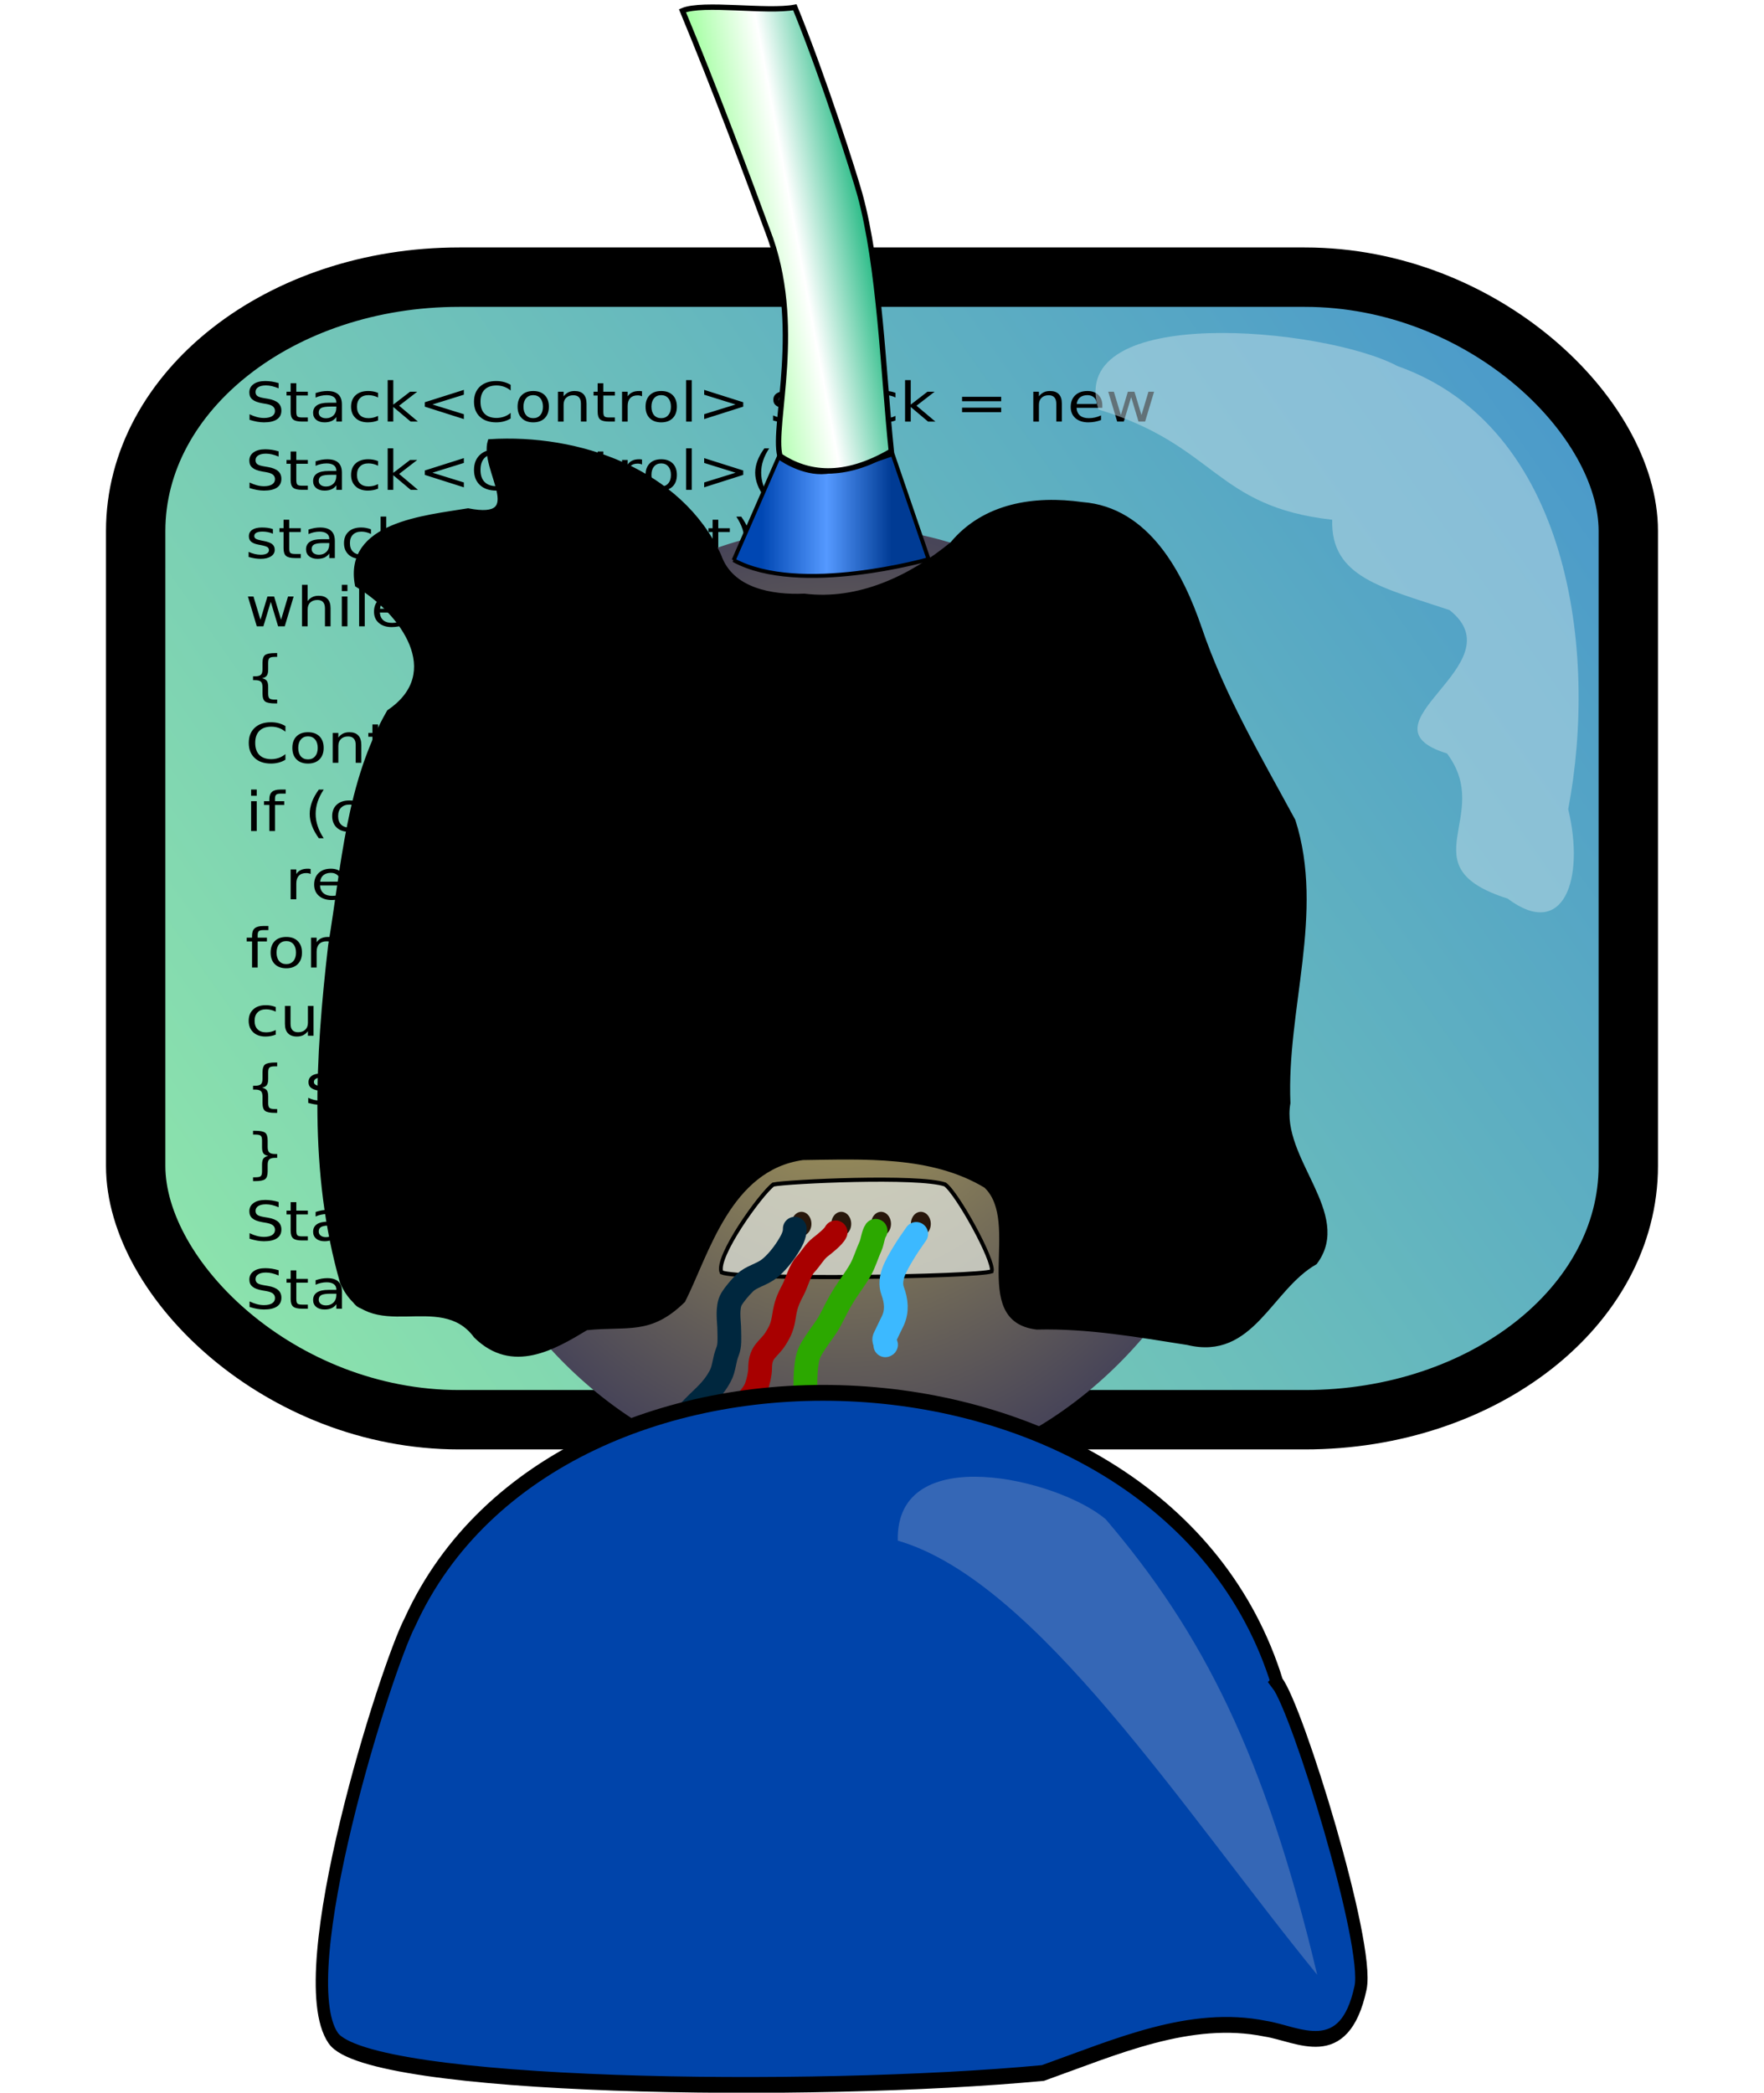
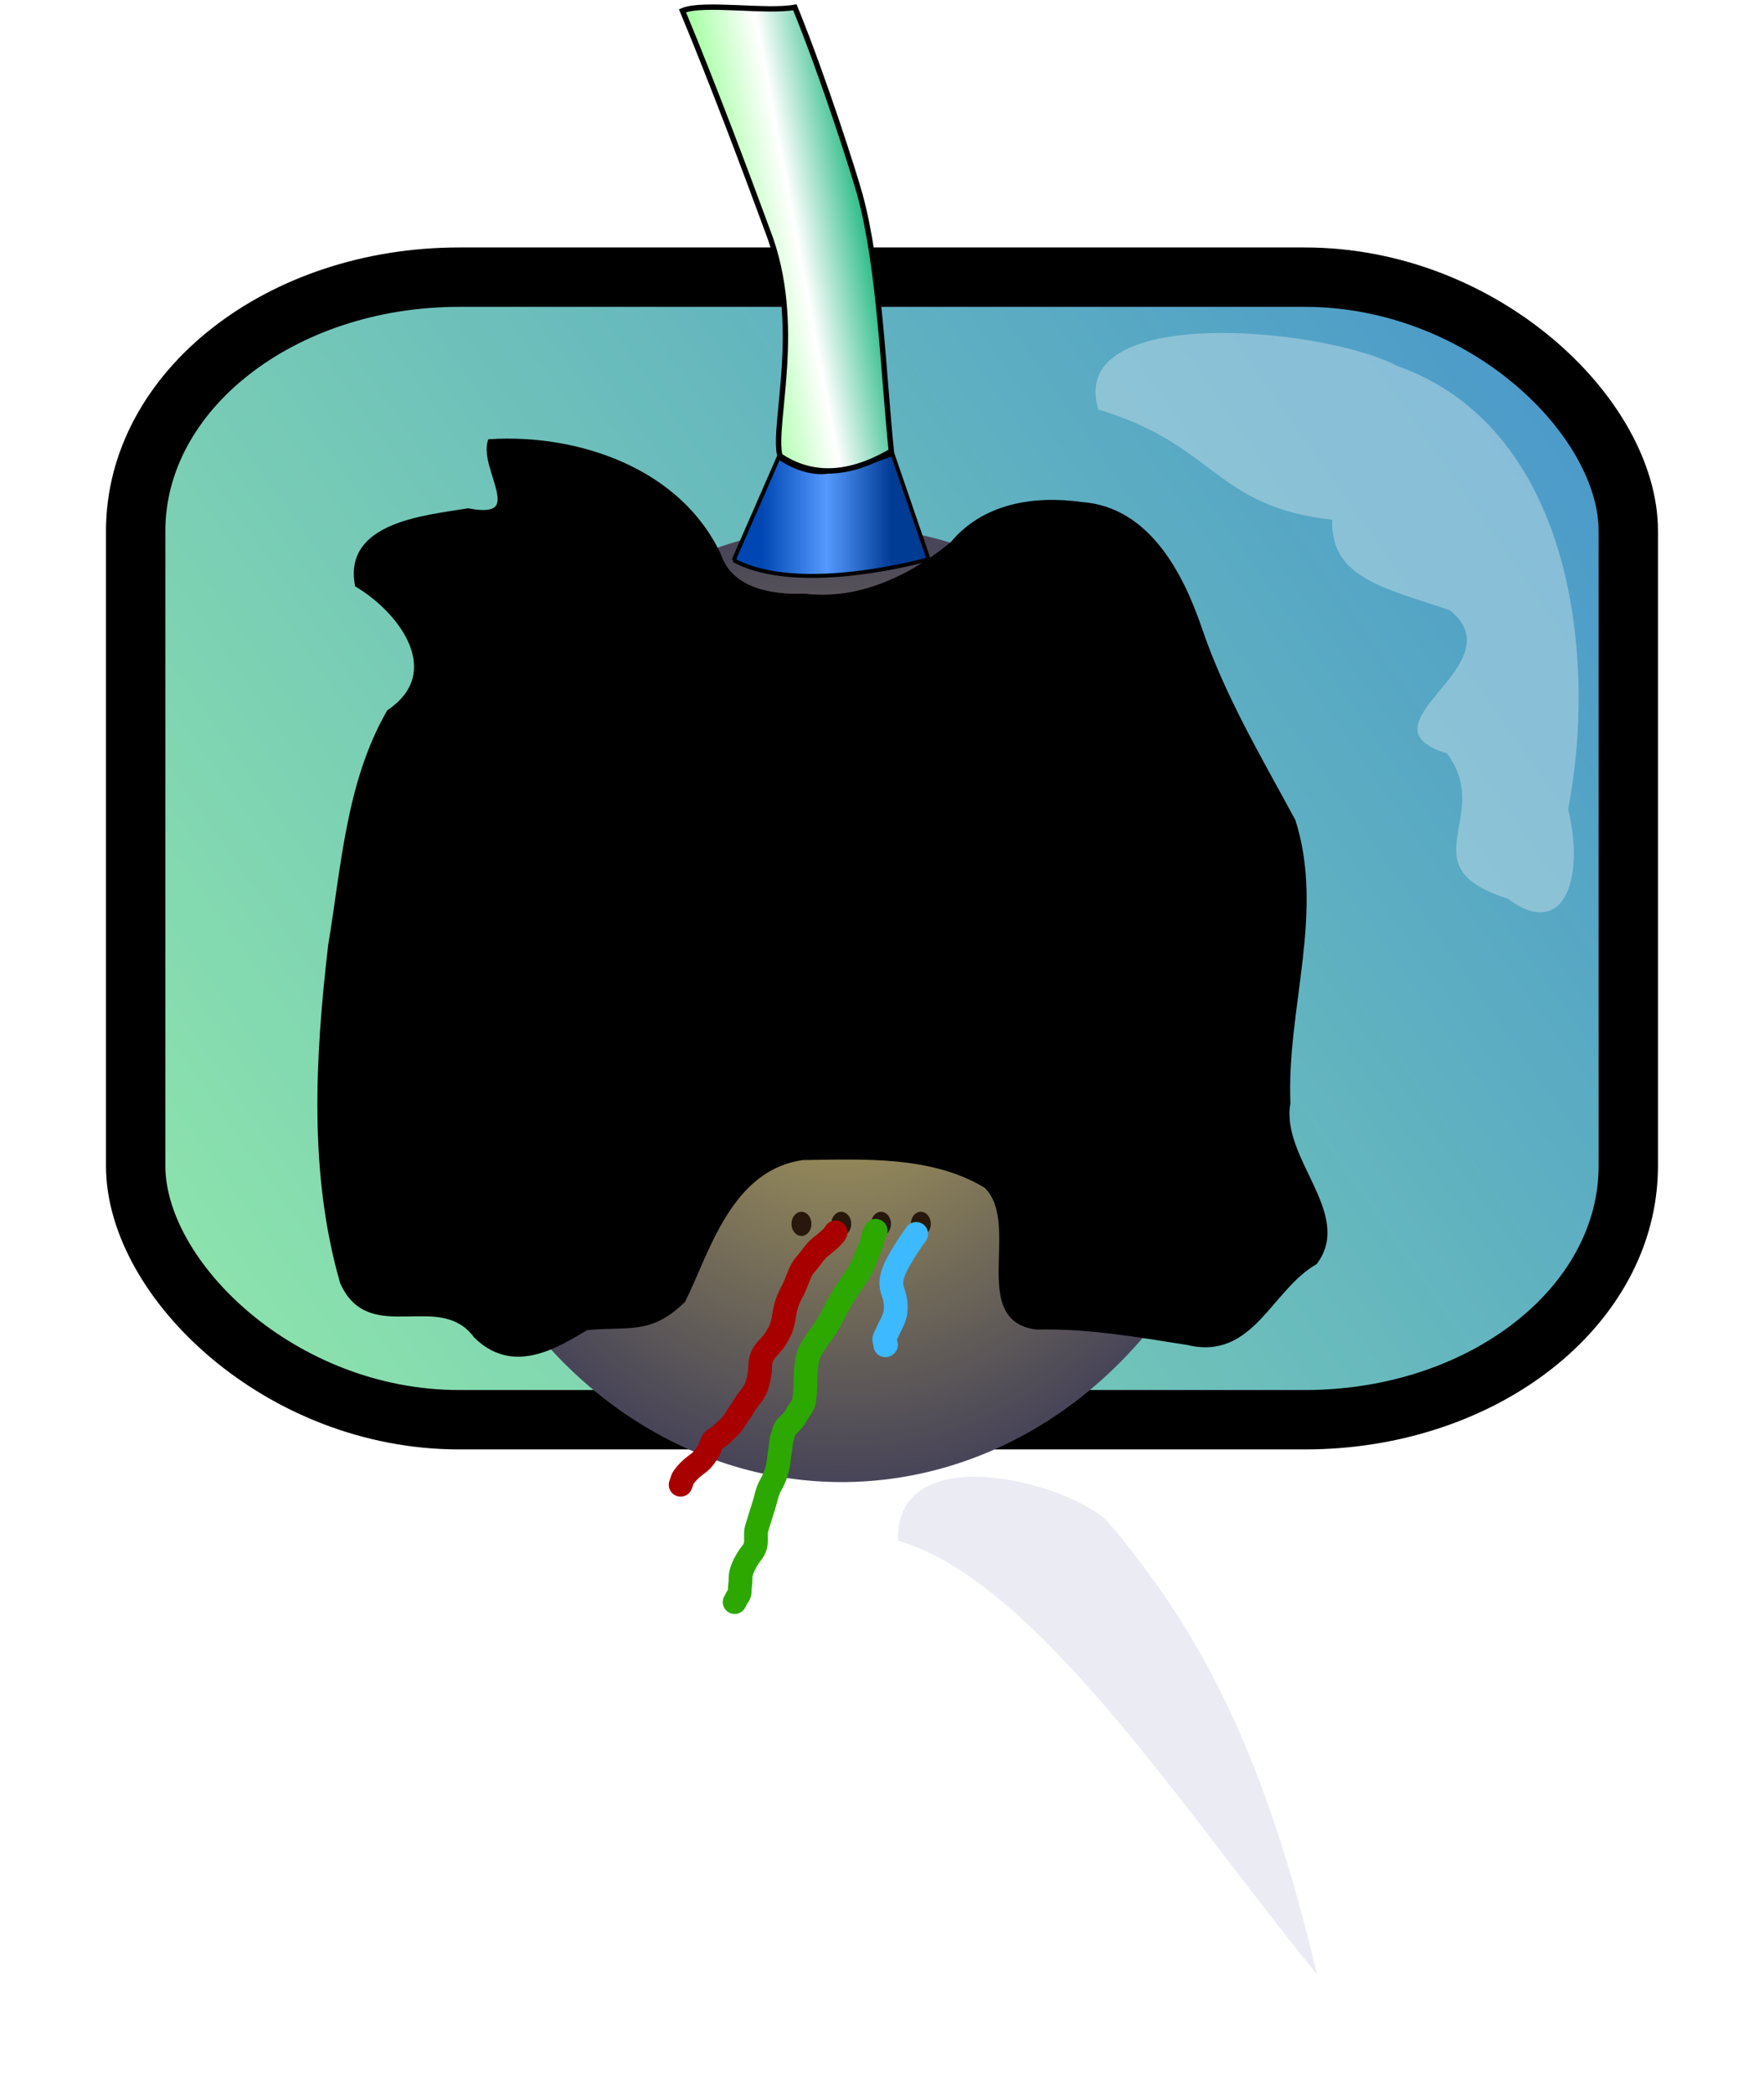
<svg xmlns="http://www.w3.org/2000/svg" xmlns:ns1="http://sodipodi.sourceforge.net/DTD/sodipodi-0.dtd" xmlns:ns2="http://www.inkscape.org/namespaces/inkscape" id="svg2" ns1:docname="jongalloway_Pluged_in_coder.svg" ns2:export-filename="C:\Users\Jon\Pictures\Art\Haacked\wired-head-small.png" viewBox="0 0 445.71 528.53" ns1:version="0.32" ns2:export-xdpi="16.15" version="1.0" ns2:output_extension="org.inkscape.output.svg.inkscape" ns2:export-ydpi="16.15" ns2:version="0.45.1" ns1:docbase="C:\Documents and Settings\Molumen\Desktop">
  <defs id="defs4">
    <radialGradient id="radialGradient3203" gradientUnits="userSpaceOnUse" cy="382.72" cx="415.71" gradientTransform="matrix(1 0 0 1.202 0 -77.304)" r="107.86" ns2:collect="always">
      <stop id="stop3195" style="stop-color:#b5a659" offset="0" />
      <stop id="stop3197" style="stop-color:#484558" offset="1" />
    </radialGradient>
    <linearGradient id="linearGradient4199" y2="248.49" gradientUnits="userSpaceOnUse" x2="379.56" y1="248.49" x1="346.74" ns2:collect="always">
      <stop id="stop4193" style="stop-color:#0047b3" offset="0" />
      <stop id="stop4201" style="stop-color:#5599ff" offset=".5" />
      <stop id="stop4195" style="stop-color:#003b94" offset="1" />
    </linearGradient>
    <linearGradient id="linearGradient4238" y2="200.28" gradientUnits="userSpaceOnUse" x2="376.39" gradientTransform="matrix(.993 0 0 1.852 2.369 -201.21)" y1="213.92" x1="337.16" ns2:collect="always">
      <stop id="stop4242" style="stop-color:#8cff8a" offset="0" />
      <stop id="stop4244" style="stop-color:#ffffff" offset=".5" />
      <stop id="stop4246" style="stop-color:#00ae6f" offset="1" />
    </linearGradient>
    <linearGradient id="linearGradient20765" y2="165.27" gradientUnits="userSpaceOnUse" x2="614.63" y1="450.13" x1="209.36" ns2:collect="always">
      <stop id="stop20761" style="stop-color:#8ce3ac" offset="0" />
      <stop id="stop20763" style="stop-color:#3e8bd0" offset="1" />
    </linearGradient>
    <filter id="filter2894" height="1.471" width="1.429" y="-.236" x="-.215" ns2:collect="always">
      <feGaussianBlur id="feGaussianBlur2896" stdDeviation="9.113" ns2:collect="always" />
    </filter>
    <filter id="filter5726" ns2:collect="always">
      <feGaussianBlur id="feGaussianBlur5728" stdDeviation="0.633" ns2:collect="always" />
    </filter>
  </defs>
  <ns1:namedview id="base" bordercolor="#666666" ns2:pageshadow="2" guidetolerance="10" pagecolor="#ffffff" gridtolerance="10000" ns2:window-height="1150" ns2:zoom="0.49497475" objecttolerance="10" borderopacity="1.0" ns2:current-layer="layer1" ns2:cx="593.25172" ns2:cy="55.944694" ns2:window-y="16" ns2:window-x="0" ns2:window-width="1600" ns2:pageopacity="0.0" ns2:document-units="px" />
  <g id="layer1" ns2:label="Layer 1" ns2:groupmode="layer" transform="translate(-154.29 -116.65)">
    <rect id="rect2160" style="stroke:#000000;stroke-linecap:round;stroke-miterlimit:5.5;stroke-width:15;fill:url(#linearGradient20765)" rx="81.732" ry="64.107" height="288.57" width="377.14" y="186.65" x="188.57" />
-     <path id="flowRoot2162" style="fill:#000000" transform="matrix(1.314 0 0 1.149 -84.076 -51.473)" d="m234.98 230.53v1.15c-0.44-0.21-0.87-0.37-1.27-0.48-0.4-0.1-0.78-0.16-1.15-0.16-0.65 0-1.14 0.13-1.49 0.38s-0.53 0.6-0.53 1.06c0 0.39 0.12 0.68 0.35 0.88s0.67 0.36 1.32 0.48l0.72 0.14c0.88 0.17 1.53 0.47 1.95 0.89 0.42 0.43 0.63 0.99 0.63 1.7 0 0.85-0.28 1.49-0.85 1.93s-1.4 0.66-2.5 0.66c-0.41 0-0.85-0.05-1.32-0.14-0.47-0.1-0.95-0.24-1.45-0.42v-1.22c0.48 0.27 0.95 0.47 1.41 0.61s0.91 0.21 1.36 0.21c0.68 0 1.2-0.14 1.56-0.4 0.37-0.27 0.56-0.65 0.56-1.14 0-0.43-0.14-0.76-0.4-1.01-0.26-0.24-0.7-0.42-1.3-0.54l-0.72-0.14c-0.88-0.18-1.52-0.45-1.91-0.83-0.4-0.37-0.6-0.89-0.6-1.56 0-0.78 0.28-1.39 0.82-1.83 0.55-0.45 1.3-0.67 2.25-0.67 0.41 0 0.83 0.04 1.26 0.11 0.42 0.08 0.86 0.19 1.3 0.34zm3.4 0.03v1.87h2.22v0.83h-2.22v3.57c0 0.53 0.07 0.87 0.22 1.03 0.14 0.15 0.44 0.23 0.89 0.23h1.11v0.9h-1.11c-0.83 0-1.41-0.16-1.72-0.47-0.32-0.31-0.48-0.87-0.48-1.69v-3.57h-0.79v-0.83h0.79v-1.87h1.09zm6.62 5.13c-0.87 0-1.47 0.1-1.81 0.3-0.33 0.2-0.5 0.54-0.5 1.02 0 0.38 0.13 0.68 0.38 0.91 0.25 0.22 0.59 0.34 1.03 0.34 0.59 0 1.07-0.22 1.43-0.64 0.37-0.42 0.55-0.99 0.55-1.69v-0.24h-1.08zm2.15-0.45v3.75h-1.07v-1c-0.25 0.4-0.56 0.69-0.92 0.88-0.37 0.19-0.82 0.29-1.35 0.29-0.67 0-1.21-0.19-1.6-0.57-0.4-0.37-0.6-0.88-0.6-1.51 0-0.74 0.25-1.3 0.74-1.67 0.5-0.38 1.23-0.56 2.21-0.56h1.52v-0.11c0-0.5-0.17-0.88-0.49-1.15-0.33-0.27-0.79-0.41-1.38-0.41-0.37 0-0.74 0.05-1.09 0.14-0.36 0.09-0.7 0.22-1.03 0.4v-1c0.4-0.15 0.78-0.26 1.15-0.34 0.37-0.07 0.73-0.11 1.08-0.11 0.95 0 1.66 0.24 2.13 0.74 0.47 0.49 0.7 1.23 0.7 2.23zm6.95-2.56v1.01c-0.3-0.17-0.61-0.3-0.91-0.38-0.31-0.09-0.62-0.13-0.93-0.13-0.7 0-1.24 0.22-1.63 0.67-0.39 0.44-0.58 1.06-0.58 1.86s0.19 1.43 0.58 1.87 0.93 0.66 1.63 0.66c0.31 0 0.62-0.04 0.93-0.12 0.3-0.09 0.61-0.21 0.91-0.38v1c-0.3 0.14-0.61 0.24-0.93 0.31s-0.67 0.11-1.03 0.11c-0.99 0-1.77-0.31-2.35-0.93-0.59-0.63-0.88-1.46-0.88-2.52 0-1.07 0.3-1.91 0.88-2.52 0.59-0.62 1.4-0.92 2.42-0.92 0.33 0 0.66 0.03 0.97 0.1 0.32 0.07 0.63 0.17 0.92 0.31zm1.85-2.81h1.08v5.39l3.22-2.83h1.38l-3.48 3.07 3.62 3.49h-1.4l-3.34-3.21v3.21h-1.08v-9.12zm14.65 3.21l-6.04 2.15 6.04 2.14v1.07l-7.51-2.73v-0.97l7.51-2.72v1.06zm9-2.17v1.25c-0.39-0.37-0.82-0.65-1.27-0.83s-0.93-0.28-1.44-0.28c-1 0-1.77 0.31-2.3 0.92s-0.79 1.5-0.79 2.65 0.26 2.04 0.79 2.65 1.3 0.92 2.3 0.92c0.51 0 0.99-0.1 1.44-0.28s0.88-0.46 1.27-0.83v1.23c-0.41 0.29-0.85 0.5-1.31 0.64s-0.95 0.21-1.47 0.21c-1.32 0-2.37-0.41-3.13-1.22s-1.14-1.92-1.14-3.32 0.38-2.51 1.14-3.32 1.81-1.22 3.13-1.22c0.52 0 1.02 0.07 1.48 0.21s0.9 0.35 1.3 0.62zm4.34 2.27c-0.58 0-1.04 0.23-1.37 0.68-0.34 0.45-0.51 1.07-0.51 1.85 0 0.79 0.17 1.41 0.51 1.86 0.33 0.45 0.79 0.67 1.37 0.67 0.57 0 1.03-0.22 1.36-0.68 0.34-0.45 0.51-1.07 0.51-1.85 0-0.77-0.17-1.39-0.51-1.85-0.33-0.45-0.79-0.68-1.36-0.68zm0-0.91c0.94 0 1.67 0.3 2.21 0.91 0.53 0.61 0.8 1.45 0.8 2.53s-0.27 1.92-0.8 2.53c-0.54 0.61-1.27 0.92-2.21 0.92s-1.68-0.31-2.21-0.92c-0.54-0.61-0.8-1.45-0.8-2.53s0.26-1.92 0.8-2.53c0.53-0.61 1.27-0.91 2.21-0.91zm10.25 2.76v3.96h-1.08v-3.93c0-0.62-0.12-1.08-0.36-1.39-0.25-0.31-0.61-0.47-1.09-0.47-0.59 0-1.04 0.19-1.38 0.56s-0.5 0.88-0.5 1.52v3.71h-1.09v-6.56h1.09v1.01c0.25-0.39 0.56-0.68 0.91-0.88s0.75-0.29 1.21-0.29c0.75 0 1.32 0.23 1.71 0.7 0.38 0.46 0.58 1.15 0.58 2.06zm3.23-4.47v1.87h2.22v0.83h-2.22v3.57c0 0.53 0.07 0.87 0.22 1.03 0.14 0.15 0.44 0.23 0.89 0.23h1.11v0.9h-1.11c-0.83 0-1.41-0.16-1.72-0.47-0.32-0.31-0.48-0.87-0.48-1.69v-3.57h-0.79v-0.83h0.79v-1.87h1.09zm7.44 2.87c-0.12-0.07-0.25-0.12-0.39-0.15-0.14-0.04-0.3-0.05-0.47-0.05-0.61 0-1.08 0.2-1.41 0.59-0.32 0.4-0.49 0.97-0.49 1.71v3.46h-1.08v-6.56h1.08v1.01c0.23-0.39 0.52-0.69 0.89-0.88 0.36-0.2 0.8-0.29 1.32-0.29 0.08 0 0.16 0 0.25 0.01s0.19 0.03 0.3 0.05v1.1zm3.69-0.25c-0.58 0-1.04 0.23-1.37 0.68-0.34 0.45-0.51 1.07-0.51 1.85 0 0.79 0.17 1.41 0.5 1.86 0.34 0.45 0.8 0.67 1.38 0.67 0.57 0 1.03-0.22 1.36-0.68 0.34-0.45 0.51-1.07 0.51-1.85 0-0.77-0.17-1.39-0.51-1.85-0.33-0.45-0.79-0.68-1.36-0.68zm0-0.91c0.94 0 1.67 0.3 2.21 0.91 0.53 0.61 0.8 1.45 0.8 2.53s-0.27 1.92-0.8 2.53c-0.54 0.61-1.27 0.92-2.21 0.92s-1.68-0.31-2.21-0.92c-0.54-0.61-0.8-1.45-0.8-2.53s0.26-1.92 0.8-2.53c0.53-0.61 1.27-0.91 2.21-0.91zm4.79-2.4h1.08v9.12h-1.08v-9.12zm3.47 3.21v-1.06l7.51 2.72v0.97l-7.51 2.73v-1.07l6.04-2.14-6.04-2.15zm17.92-0.46v1.02c-0.31-0.16-0.62-0.28-0.95-0.35-0.33-0.08-0.67-0.12-1.02-0.12-0.54 0-0.94 0.08-1.2 0.25-0.27 0.16-0.41 0.41-0.41 0.73 0 0.25 0.1 0.45 0.29 0.59 0.19 0.15 0.58 0.28 1.16 0.41l0.36 0.08c0.77 0.17 1.31 0.4 1.64 0.7 0.32 0.3 0.48 0.71 0.48 1.25 0 0.61-0.24 1.09-0.72 1.44-0.49 0.36-1.15 0.54-1.99 0.54-0.35 0-0.72-0.04-1.1-0.1-0.38-0.07-0.78-0.18-1.21-0.31v-1.12c0.4 0.21 0.8 0.37 1.18 0.47 0.39 0.1 0.77 0.16 1.15 0.16 0.51 0 0.9-0.09 1.17-0.27 0.28-0.17 0.41-0.41 0.41-0.73 0-0.29-0.1-0.52-0.29-0.67-0.2-0.16-0.63-0.31-1.3-0.46l-0.38-0.08c-0.66-0.14-1.15-0.36-1.44-0.65-0.3-0.29-0.45-0.69-0.45-1.2 0-0.62 0.22-1.09 0.66-1.43 0.44-0.33 1.06-0.5 1.86-0.5 0.4 0 0.77 0.03 1.13 0.08 0.35 0.06 0.67 0.15 0.97 0.27zm3.14-2.06v1.87h2.22v0.83h-2.22v3.57c0 0.53 0.07 0.87 0.22 1.03 0.15 0.15 0.44 0.23 0.89 0.23h1.11v0.9h-1.11c-0.83 0-1.4-0.16-1.72-0.47s-0.47-0.87-0.47-1.69v-3.57h-0.8v-0.83h0.8v-1.87h1.08zm6.63 5.13c-0.88 0-1.48 0.1-1.81 0.3-0.34 0.2-0.51 0.54-0.51 1.02 0 0.38 0.13 0.68 0.38 0.91 0.25 0.22 0.59 0.34 1.03 0.34 0.6 0 1.08-0.22 1.44-0.64s0.54-0.99 0.54-1.69v-0.24h-1.07zm2.15-0.45v3.75h-1.08v-1c-0.25 0.4-0.55 0.69-0.92 0.88s-0.82 0.29-1.35 0.29c-0.67 0-1.21-0.19-1.6-0.57-0.4-0.37-0.6-0.88-0.6-1.51 0-0.74 0.25-1.3 0.74-1.67 0.5-0.38 1.24-0.56 2.22-0.56h1.51v-0.11c0-0.5-0.16-0.88-0.49-1.15s-0.79-0.41-1.37-0.41c-0.38 0-0.75 0.05-1.1 0.14-0.36 0.09-0.7 0.22-1.03 0.4v-1c0.4-0.15 0.78-0.26 1.15-0.34 0.37-0.07 0.73-0.11 1.09-0.11 0.95 0 1.65 0.24 2.12 0.74 0.47 0.49 0.71 1.23 0.71 2.23zm6.95-2.56v1.01c-0.31-0.17-0.61-0.3-0.92-0.38-0.31-0.09-0.62-0.13-0.93-0.13-0.7 0-1.24 0.22-1.63 0.67-0.39 0.44-0.58 1.06-0.58 1.86s0.19 1.43 0.58 1.87 0.93 0.66 1.63 0.66c0.31 0 0.62-0.04 0.93-0.12 0.31-0.09 0.61-0.21 0.92-0.38v1c-0.31 0.14-0.62 0.24-0.94 0.31s-0.66 0.11-1.03 0.11c-0.99 0-1.77-0.31-2.35-0.93-0.58-0.63-0.88-1.46-0.88-2.52 0-1.07 0.3-1.91 0.89-2.52 0.58-0.62 1.39-0.92 2.41-0.92 0.34 0 0.66 0.03 0.98 0.1 0.31 0.07 0.62 0.17 0.92 0.31zm1.84-2.81h1.09v5.39l3.21-2.83h1.38l-3.48 3.07 3.63 3.49h-1.41l-3.33-3.21v3.21h-1.09v-9.12zm10.96 3.67h7.52v0.98h-7.52v-0.98zm0 2.39h7.52v1h-7.52v-1zm19.19-0.9v3.96h-1.07v-3.93c0-0.62-0.13-1.08-0.37-1.39s-0.6-0.47-1.09-0.47c-0.58 0-1.04 0.19-1.37 0.56-0.34 0.37-0.51 0.88-0.51 1.52v3.71h-1.08v-6.56h1.08v1.01c0.26-0.39 0.56-0.68 0.91-0.88s0.76-0.29 1.21-0.29c0.76 0 1.33 0.23 1.71 0.7 0.39 0.46 0.58 1.15 0.58 2.06zm7.78 0.41v0.52h-4.96c0.05 0.75 0.27 1.31 0.67 1.7s0.96 0.58 1.68 0.58c0.41 0 0.81-0.05 1.2-0.15s0.77-0.25 1.16-0.46v1.02c-0.39 0.17-0.79 0.29-1.19 0.38-0.41 0.08-0.82 0.13-1.24 0.13-1.05 0-1.87-0.31-2.49-0.92-0.61-0.61-0.91-1.43-0.91-2.47 0-1.07 0.29-1.93 0.87-2.56s1.36-0.94 2.34-0.94c0.89 0 1.58 0.28 2.1 0.85 0.51 0.57 0.77 1.34 0.77 2.32zm-1.08-0.32c-0.01-0.59-0.17-1.06-0.49-1.41-0.33-0.35-0.75-0.53-1.28-0.53-0.61 0-1.09 0.17-1.45 0.51s-0.57 0.82-0.62 1.44l3.84-0.01zm2.22-2.69h1.08l1.35 5.12 1.34-5.12h1.27l1.35 5.12 1.34-5.12h1.08l-1.72 6.56h-1.27l-1.41-5.38-1.42 5.38h-1.27l-1.72-6.56zm-159.53 13.1v1.15c-0.44-0.21-0.87-0.37-1.27-0.48-0.4-0.1-0.78-0.16-1.15-0.16-0.65 0-1.14 0.13-1.49 0.38s-0.53 0.6-0.53 1.06c0 0.39 0.12 0.68 0.35 0.88s0.67 0.36 1.32 0.48l0.72 0.14c0.88 0.17 1.53 0.47 1.95 0.89 0.42 0.43 0.63 0.99 0.63 1.7 0 0.85-0.28 1.49-0.85 1.93s-1.4 0.66-2.5 0.66c-0.41 0-0.85-0.05-1.32-0.14-0.47-0.1-0.95-0.24-1.45-0.42v-1.22c0.48 0.27 0.95 0.47 1.41 0.61s0.91 0.21 1.36 0.21c0.68 0 1.2-0.14 1.56-0.4 0.37-0.27 0.56-0.65 0.56-1.14 0-0.43-0.14-0.76-0.4-1.01-0.26-0.24-0.7-0.42-1.3-0.54l-0.72-0.14c-0.88-0.18-1.52-0.45-1.91-0.83-0.4-0.37-0.6-0.89-0.6-1.56 0-0.78 0.28-1.39 0.82-1.83 0.55-0.45 1.3-0.67 2.25-0.67 0.41 0 0.83 0.04 1.26 0.11 0.42 0.08 0.86 0.19 1.3 0.34zm3.4 0.03v1.87h2.22v0.83h-2.22v3.57c0 0.53 0.07 0.87 0.22 1.03 0.14 0.15 0.44 0.23 0.89 0.23h1.11v0.9h-1.11c-0.83 0-1.41-0.16-1.72-0.47-0.32-0.31-0.48-0.87-0.48-1.69v-3.57h-0.79v-0.83h0.79v-1.87h1.09zm6.62 5.13c-0.87 0-1.47 0.1-1.81 0.3-0.33 0.2-0.5 0.54-0.5 1.02 0 0.38 0.13 0.68 0.38 0.91 0.25 0.22 0.59 0.34 1.03 0.34 0.59 0 1.07-0.22 1.43-0.64 0.37-0.42 0.55-0.99 0.55-1.69v-0.24h-1.08zm2.15-0.45v3.75h-1.07v-1c-0.25 0.4-0.56 0.69-0.92 0.88-0.37 0.19-0.82 0.29-1.35 0.29-0.67 0-1.21-0.19-1.6-0.57-0.4-0.37-0.6-0.88-0.6-1.51 0-0.74 0.25-1.3 0.74-1.67 0.5-0.38 1.23-0.56 2.21-0.56h1.52v-0.11c0-0.5-0.17-0.88-0.49-1.15-0.33-0.27-0.79-0.41-1.38-0.41-0.37 0-0.74 0.05-1.09 0.14-0.36 0.09-0.7 0.22-1.03 0.4v-1c0.4-0.15 0.78-0.26 1.15-0.34 0.37-0.07 0.73-0.11 1.08-0.11 0.95 0 1.66 0.24 2.13 0.74 0.47 0.49 0.7 1.23 0.7 2.23zm6.95-2.56v1.01c-0.3-0.17-0.61-0.3-0.91-0.38-0.31-0.09-0.62-0.13-0.93-0.13-0.7 0-1.24 0.22-1.63 0.67-0.39 0.44-0.58 1.06-0.58 1.86s0.19 1.43 0.58 1.87 0.93 0.66 1.63 0.66c0.31 0 0.62-0.04 0.93-0.12 0.3-0.09 0.61-0.21 0.91-0.38v1c-0.3 0.14-0.61 0.24-0.93 0.31s-0.67 0.11-1.03 0.11c-0.99 0-1.77-0.31-2.35-0.93-0.59-0.63-0.88-1.46-0.88-2.52 0-1.07 0.3-1.91 0.88-2.52 0.59-0.62 1.4-0.92 2.42-0.92 0.33 0 0.66 0.03 0.97 0.1 0.32 0.07 0.63 0.17 0.92 0.31zm1.85-2.81h1.08v5.39l3.22-2.83h1.38l-3.48 3.07 3.62 3.49h-1.4l-3.34-3.21v3.21h-1.08v-9.12zm14.65 3.21l-6.04 2.15 6.04 2.14v1.07l-7.51-2.73v-0.97l7.51-2.72v1.06zm9-2.17v1.25c-0.39-0.37-0.82-0.65-1.27-0.83s-0.93-0.28-1.44-0.28c-1 0-1.77 0.31-2.3 0.92s-0.79 1.5-0.79 2.65 0.26 2.04 0.79 2.65 1.3 0.92 2.3 0.92c0.51 0 0.99-0.1 1.44-0.28s0.88-0.46 1.27-0.83v1.23c-0.41 0.29-0.85 0.5-1.31 0.64s-0.95 0.21-1.47 0.21c-1.32 0-2.37-0.41-3.13-1.22s-1.14-1.92-1.14-3.32 0.38-2.51 1.14-3.32 1.81-1.22 3.13-1.22c0.52 0 1.02 0.07 1.48 0.21s0.9 0.35 1.3 0.62zm4.34 2.27c-0.58 0-1.04 0.23-1.37 0.68-0.34 0.45-0.51 1.07-0.51 1.85 0 0.79 0.17 1.41 0.51 1.86 0.33 0.45 0.79 0.67 1.37 0.67 0.57 0 1.03-0.22 1.36-0.68 0.34-0.45 0.51-1.07 0.51-1.85 0-0.77-0.17-1.39-0.51-1.85-0.33-0.45-0.79-0.68-1.36-0.68zm0-0.91c0.94 0 1.67 0.3 2.21 0.91 0.53 0.61 0.8 1.45 0.8 2.53s-0.27 1.92-0.8 2.53c-0.54 0.61-1.27 0.92-2.21 0.92s-1.68-0.31-2.21-0.92c-0.54-0.61-0.8-1.45-0.8-2.53s0.26-1.92 0.8-2.53c0.53-0.61 1.27-0.91 2.21-0.91zm10.25 2.76v3.96h-1.08v-3.93c0-0.62-0.12-1.08-0.36-1.39-0.25-0.31-0.61-0.47-1.09-0.47-0.59 0-1.04 0.19-1.38 0.56s-0.5 0.88-0.5 1.52v3.71h-1.09v-6.56h1.09v1.01c0.25-0.39 0.56-0.68 0.91-0.88s0.75-0.29 1.21-0.29c0.75 0 1.32 0.23 1.71 0.7 0.38 0.46 0.58 1.15 0.58 2.06zm3.23-4.47v1.87h2.22v0.83h-2.22v3.57c0 0.53 0.07 0.87 0.22 1.03 0.14 0.15 0.44 0.23 0.89 0.23h1.11v0.9h-1.11c-0.83 0-1.41-0.16-1.72-0.47-0.32-0.31-0.48-0.87-0.48-1.69v-3.57h-0.79v-0.83h0.79v-1.87h1.09zm7.44 2.87c-0.12-0.07-0.25-0.12-0.39-0.15-0.14-0.04-0.3-0.05-0.47-0.05-0.61 0-1.08 0.2-1.41 0.59-0.32 0.4-0.49 0.97-0.49 1.71v3.46h-1.08v-6.56h1.08v1.01c0.23-0.39 0.52-0.69 0.89-0.88 0.36-0.2 0.8-0.29 1.32-0.29 0.08 0 0.16 0 0.25 0.01s0.19 0.03 0.3 0.05v1.1zm3.69-0.25c-0.58 0-1.04 0.23-1.37 0.68-0.34 0.45-0.51 1.07-0.51 1.85 0 0.79 0.17 1.41 0.5 1.86 0.34 0.45 0.8 0.67 1.38 0.67 0.57 0 1.03-0.22 1.36-0.68 0.34-0.45 0.51-1.07 0.51-1.85 0-0.77-0.17-1.39-0.51-1.85-0.33-0.45-0.79-0.68-1.36-0.68zm0-0.91c0.94 0 1.67 0.3 2.21 0.91 0.53 0.61 0.8 1.45 0.8 2.53s-0.27 1.92-0.8 2.53c-0.54 0.61-1.27 0.92-2.21 0.92s-1.68-0.31-2.21-0.92c-0.54-0.61-0.8-1.45-0.8-2.53s0.26-1.92 0.8-2.53c0.53-0.61 1.27-0.91 2.21-0.91zm4.79-2.4h1.08v9.12h-1.08v-9.12zm3.47 3.21v-1.06l7.51 2.72v0.97l-7.51 2.73v-1.07l6.04-2.14-6.04-2.15zm12.5-3.2c-0.52 0.9-0.91 1.79-1.16 2.67-0.26 0.88-0.38 1.77-0.38 2.67s0.13 1.8 0.38 2.68c0.26 0.89 0.64 1.78 1.16 2.67h-0.93c-0.59-0.92-1.03-1.82-1.32-2.71-0.29-0.88-0.44-1.76-0.44-2.64 0-0.87 0.15-1.75 0.44-2.63s0.73-1.79 1.32-2.71h0.93zm1.93 0h0.94c0.59 0.92 1.02 1.83 1.32 2.71 0.29 0.88 0.43 1.76 0.43 2.63 0 0.88-0.14 1.76-0.43 2.64-0.3 0.89-0.73 1.79-1.32 2.71h-0.94c0.52-0.89 0.91-1.78 1.17-2.67 0.25-0.88 0.38-1.78 0.38-2.68s-0.13-1.79-0.38-2.67c-0.26-0.88-0.65-1.77-1.17-2.67zm5.14 2.9h1.23v1.49h-1.23v-1.49zm0 4.72h1.23v1.01l-0.96 1.87h-0.76l0.49-1.87v-1.01zm-102.5 10.12v1.02c-0.31-0.16-0.62-0.28-0.95-0.35-0.33-0.08-0.67-0.12-1.02-0.12-0.54 0-0.94 0.08-1.21 0.25-0.26 0.16-0.4 0.41-0.4 0.73 0 0.25 0.1 0.45 0.29 0.59 0.19 0.15 0.58 0.28 1.15 0.41l0.37 0.08c0.77 0.17 1.31 0.4 1.64 0.7 0.32 0.3 0.48 0.71 0.48 1.25 0 0.61-0.24 1.09-0.73 1.44-0.48 0.36-1.14 0.54-1.98 0.54-0.36 0-0.72-0.04-1.1-0.1-0.38-0.07-0.79-0.18-1.21-0.31v-1.12c0.4 0.21 0.79 0.37 1.18 0.47s0.77 0.16 1.15 0.16c0.51 0 0.9-0.09 1.17-0.27 0.27-0.17 0.41-0.41 0.41-0.73 0-0.29-0.1-0.52-0.29-0.67-0.2-0.16-0.63-0.31-1.3-0.46l-0.38-0.08c-0.67-0.14-1.15-0.36-1.44-0.65-0.3-0.29-0.45-0.69-0.45-1.2 0-0.62 0.22-1.09 0.66-1.43 0.43-0.33 1.05-0.5 1.86-0.5 0.4 0 0.77 0.03 1.12 0.08 0.36 0.06 0.68 0.15 0.98 0.27zm3.14-2.06v1.87h2.22v0.83h-2.22v3.57c0 0.53 0.07 0.87 0.22 1.03 0.14 0.15 0.44 0.23 0.89 0.23h1.11v0.9h-1.11c-0.83 0-1.41-0.16-1.72-0.47-0.32-0.31-0.48-0.87-0.48-1.69v-3.57h-0.79v-0.83h0.79v-1.87h1.09zm6.62 5.13c-0.87 0-1.47 0.1-1.81 0.3-0.33 0.2-0.5 0.54-0.5 1.02 0 0.38 0.13 0.68 0.38 0.91 0.25 0.22 0.59 0.34 1.03 0.34 0.59 0 1.07-0.22 1.43-0.64 0.37-0.42 0.55-0.99 0.55-1.69v-0.24h-1.08zm2.15-0.45v3.75h-1.07v-1c-0.25 0.4-0.56 0.69-0.92 0.88-0.37 0.19-0.82 0.29-1.35 0.29-0.67 0-1.21-0.19-1.6-0.57-0.4-0.37-0.6-0.88-0.6-1.51 0-0.74 0.25-1.3 0.74-1.67 0.5-0.38 1.23-0.56 2.22-0.56h1.51v-0.11c0-0.5-0.17-0.88-0.49-1.15-0.33-0.27-0.79-0.41-1.38-0.41-0.37 0-0.74 0.05-1.09 0.14-0.36 0.09-0.7 0.22-1.03 0.4v-1c0.4-0.15 0.78-0.26 1.15-0.34 0.37-0.07 0.73-0.11 1.08-0.11 0.95 0 1.66 0.24 2.13 0.74 0.47 0.49 0.7 1.23 0.7 2.23zm6.95-2.56v1.01c-0.3-0.17-0.61-0.3-0.91-0.38-0.31-0.09-0.62-0.13-0.93-0.13-0.7 0-1.24 0.22-1.63 0.67-0.39 0.44-0.58 1.06-0.58 1.86s0.19 1.43 0.58 1.87 0.93 0.66 1.63 0.66c0.31 0 0.62-0.04 0.93-0.12 0.3-0.09 0.61-0.21 0.91-0.38v1c-0.3 0.14-0.61 0.24-0.93 0.31s-0.67 0.11-1.03 0.11c-0.99 0-1.77-0.31-2.35-0.93-0.59-0.63-0.88-1.46-0.88-2.52 0-1.07 0.3-1.91 0.88-2.52 0.59-0.62 1.4-0.92 2.42-0.92 0.33 0 0.66 0.03 0.97 0.1 0.32 0.07 0.63 0.17 0.92 0.31zm1.85-2.81h1.08v5.39l3.22-2.83h1.38l-3.48 3.07 3.62 3.49h-1.4l-3.34-3.21v3.21h-1.08v-9.12zm7.15 7.63h1.24v1.49h-1.24v-1.49zm4.9-6.29v3.29h1.49c0.55 0 0.98-0.14 1.28-0.43 0.3-0.28 0.45-0.69 0.45-1.22 0-0.52-0.15-0.92-0.45-1.21-0.3-0.28-0.73-0.43-1.28-0.43h-1.49zm-1.18-0.97h2.67c0.98 0 1.72 0.22 2.22 0.66 0.51 0.45 0.76 1.1 0.76 1.95 0 0.87-0.25 1.52-0.76 1.96-0.5 0.44-1.24 0.66-2.22 0.66h-1.49v3.52h-1.18v-8.75zm7.08 6.16v-3.97h1.08v3.93c0 0.62 0.12 1.08 0.36 1.39 0.25 0.31 0.61 0.47 1.09 0.47 0.59 0 1.05-0.19 1.38-0.56 0.34-0.37 0.51-0.87 0.51-1.51v-3.72h1.08v6.56h-1.08v-1.01c-0.26 0.4-0.56 0.69-0.91 0.89-0.35 0.19-0.75 0.29-1.2 0.29-0.76 0-1.33-0.24-1.72-0.71-0.39-0.46-0.59-1.15-0.59-2.05zm11.92-3.78v1.02c-0.31-0.16-0.63-0.28-0.95-0.35-0.33-0.08-0.67-0.12-1.02-0.12-0.54 0-0.94 0.08-1.21 0.25-0.27 0.16-0.4 0.41-0.4 0.73 0 0.25 0.1 0.45 0.29 0.59 0.19 0.15 0.57 0.28 1.15 0.41l0.37 0.08c0.77 0.17 1.31 0.4 1.63 0.7 0.33 0.3 0.49 0.71 0.49 1.25 0 0.61-0.24 1.09-0.73 1.44-0.48 0.36-1.14 0.54-1.99 0.54-0.35 0-0.71-0.04-1.09-0.1-0.39-0.07-0.79-0.18-1.21-0.31v-1.12c0.4 0.21 0.79 0.37 1.18 0.47s0.77 0.16 1.15 0.16c0.5 0 0.9-0.09 1.17-0.27 0.27-0.17 0.41-0.41 0.41-0.73 0-0.29-0.1-0.52-0.3-0.67-0.19-0.16-0.63-0.31-1.29-0.46l-0.38-0.08c-0.67-0.14-1.15-0.36-1.45-0.65-0.29-0.29-0.44-0.69-0.44-1.2 0-0.62 0.22-1.09 0.65-1.43 0.44-0.33 1.06-0.5 1.87-0.5 0.4 0 0.77 0.03 1.12 0.08 0.35 0.06 0.68 0.15 0.98 0.27zm7.52 2.41v3.96h-1.07v-3.93c0-0.62-0.12-1.08-0.37-1.39-0.24-0.31-0.6-0.47-1.09-0.47-0.58 0-1.04 0.19-1.37 0.56-0.34 0.37-0.51 0.88-0.51 1.52v3.71h-1.08v-9.12h1.08v3.57c0.26-0.39 0.56-0.68 0.91-0.88s0.76-0.29 1.21-0.29c0.76 0 1.33 0.23 1.71 0.7 0.39 0.46 0.58 1.15 0.58 2.06zm4.76-5.15c-0.53 0.9-0.92 1.79-1.17 2.67s-0.38 1.77-0.38 2.67 0.13 1.8 0.38 2.68c0.26 0.89 0.65 1.78 1.17 2.67h-0.94c-0.59-0.92-1.03-1.82-1.32-2.71-0.29-0.88-0.43-1.76-0.43-2.64 0-0.87 0.14-1.75 0.43-2.63s0.73-1.79 1.32-2.71h0.94zm5.9 3.55c-0.12-0.07-0.26-0.12-0.4-0.15-0.14-0.04-0.3-0.05-0.47-0.05-0.61 0-1.08 0.2-1.4 0.59-0.33 0.4-0.49 0.97-0.49 1.71v3.46h-1.09v-6.56h1.09v1.01c0.22-0.39 0.52-0.69 0.88-0.88 0.36-0.2 0.81-0.29 1.33-0.29 0.07 0 0.15 0 0.24 0.01s0.19 0.03 0.3 0.05l0.01 1.1zm3.68-0.25c-0.58 0-1.03 0.23-1.37 0.68-0.33 0.45-0.5 1.07-0.5 1.85 0 0.79 0.16 1.41 0.5 1.86 0.33 0.45 0.79 0.67 1.37 0.67s1.03-0.22 1.37-0.68c0.33-0.45 0.5-1.07 0.5-1.85 0-0.77-0.17-1.39-0.5-1.85-0.34-0.45-0.79-0.68-1.37-0.68zm0-0.91c0.94 0 1.68 0.3 2.21 0.91 0.54 0.61 0.8 1.45 0.8 2.53s-0.26 1.92-0.8 2.53c-0.53 0.61-1.27 0.92-2.21 0.92s-1.68-0.31-2.21-0.92-0.8-1.45-0.8-2.53 0.27-1.92 0.8-2.53 1.27-0.91 2.21-0.91zm7.34 0.91c-0.58 0-1.04 0.23-1.37 0.68-0.34 0.45-0.51 1.07-0.51 1.85 0 0.79 0.17 1.41 0.5 1.86 0.34 0.45 0.8 0.67 1.38 0.67 0.57 0 1.03-0.22 1.36-0.68 0.34-0.45 0.51-1.07 0.51-1.85 0-0.77-0.17-1.39-0.51-1.85-0.33-0.45-0.79-0.68-1.36-0.68zm0-0.91c0.94 0 1.67 0.3 2.21 0.91 0.53 0.61 0.8 1.45 0.8 2.53s-0.27 1.92-0.8 2.53c-0.54 0.61-1.27 0.92-2.21 0.92s-1.68-0.31-2.21-0.92c-0.54-0.61-0.8-1.45-0.8-2.53s0.26-1.92 0.8-2.53c0.53-0.61 1.27-0.91 2.21-0.91zm5.86-1.71v1.87h2.22v0.83h-2.22v3.57c0 0.53 0.07 0.87 0.22 1.03 0.14 0.15 0.44 0.23 0.89 0.23h1.11v0.9h-1.11c-0.83 0-1.41-0.16-1.72-0.47-0.32-0.31-0.48-0.87-0.48-1.69v-3.57h-0.79v-0.83h0.79v-1.87h1.09zm3.47-0.68h0.94c0.59 0.92 1.02 1.83 1.32 2.71 0.29 0.88 0.43 1.76 0.43 2.63 0 0.88-0.14 1.76-0.43 2.64-0.3 0.89-0.73 1.79-1.32 2.71h-0.94c0.52-0.89 0.91-1.78 1.17-2.67 0.25-0.88 0.38-1.78 0.38-2.68s-0.13-1.79-0.38-2.67c-0.26-0.88-0.65-1.77-1.17-2.67zm5.13 2.9h1.24v1.49h-1.24v-1.49zm0 4.72h1.24v1.01l-0.96 1.87h-0.76l0.48-1.87v-1.01zm-99.05 9.93h1.07l1.35 5.12 1.34-5.12h1.28l1.34 5.12 1.34-5.12h1.08l-1.71 6.56h-1.28l-1.41-5.38-1.42 5.38h-1.27l-1.71-6.56zm15.9 2.6v3.96h-1.08v-3.93c0-0.62-0.12-1.08-0.36-1.39s-0.61-0.47-1.09-0.47c-0.58 0-1.04 0.19-1.38 0.56s-0.5 0.88-0.5 1.52v3.71h-1.09v-9.12h1.09v3.57c0.25-0.39 0.56-0.68 0.91-0.88s0.75-0.29 1.21-0.29c0.75 0 1.32 0.23 1.71 0.7 0.39 0.46 0.58 1.15 0.58 2.06zm2.16-2.6h1.08v6.56h-1.08v-6.56zm0-2.56h1.08v1.37h-1.08v-1.37zm3.33 0h1.08v9.12h-1.08v-9.12zm8.94 5.57v0.52h-4.96c0.05 0.75 0.27 1.31 0.67 1.7s0.96 0.58 1.68 0.58c0.41 0 0.81-0.05 1.2-0.15s0.78-0.25 1.16-0.46v1.02c-0.39 0.17-0.78 0.29-1.19 0.38-0.41 0.08-0.82 0.13-1.24 0.13-1.04 0-1.87-0.31-2.48-0.92-0.62-0.61-0.92-1.43-0.92-2.47 0-1.07 0.29-1.93 0.87-2.56s1.36-0.94 2.35-0.94c0.88 0 1.58 0.28 2.09 0.85s0.77 1.34 0.77 2.32zm-1.08-0.32c-0.01-0.59-0.17-1.06-0.49-1.41-0.33-0.35-0.75-0.53-1.28-0.53-0.6 0-1.09 0.17-1.45 0.51s-0.57 0.82-0.62 1.44l3.84-0.01zm5.44-5.24c-0.52 0.9-0.91 1.79-1.17 2.67-0.25 0.88-0.38 1.77-0.38 2.67s0.13 1.8 0.39 2.68c0.25 0.89 0.64 1.78 1.16 2.67h-0.94c-0.58-0.92-1.02-1.82-1.31-2.71-0.29-0.88-0.44-1.76-0.44-2.64 0-0.87 0.14-1.75 0.43-2.63s0.73-1.79 1.32-2.71h0.94zm6.28 2.74v1.02c-0.3-0.16-0.62-0.28-0.95-0.35-0.33-0.08-0.67-0.12-1.02-0.12-0.53 0-0.93 0.08-1.2 0.25-0.27 0.16-0.4 0.41-0.4 0.73 0 0.25 0.09 0.45 0.28 0.59 0.2 0.15 0.58 0.28 1.16 0.41l0.37 0.08c0.76 0.17 1.31 0.4 1.63 0.7s0.48 0.71 0.48 1.25c0 0.61-0.24 1.09-0.72 1.44-0.48 0.36-1.15 0.54-1.99 0.54-0.35 0-0.72-0.04-1.1-0.1-0.38-0.07-0.78-0.18-1.2-0.31v-1.12c0.4 0.21 0.79 0.37 1.17 0.47 0.39 0.1 0.77 0.16 1.15 0.16 0.51 0 0.9-0.09 1.18-0.27 0.27-0.17 0.41-0.41 0.41-0.73 0-0.29-0.1-0.52-0.3-0.67-0.2-0.16-0.63-0.31-1.3-0.46l-0.37-0.08c-0.67-0.14-1.15-0.36-1.45-0.65s-0.45-0.69-0.45-1.2c0-0.62 0.22-1.09 0.66-1.43 0.44-0.33 1.06-0.5 1.86-0.5 0.4 0 0.78 0.03 1.13 0.08 0.35 0.06 0.67 0.15 0.97 0.27zm3.14-2.06v1.87h2.22v0.83h-2.22v3.57c0 0.53 0.07 0.87 0.22 1.03 0.15 0.15 0.45 0.23 0.89 0.23h1.11v0.9h-1.11c-0.83 0-1.4-0.16-1.72-0.47-0.31-0.31-0.47-0.87-0.47-1.69v-3.57h-0.79v-0.83h0.79v-1.87h1.08zm6.63 5.13c-0.87 0-1.48 0.1-1.81 0.3-0.34 0.2-0.51 0.54-0.51 1.02 0 0.38 0.13 0.68 0.38 0.91 0.25 0.22 0.6 0.34 1.03 0.34 0.6 0 1.08-0.22 1.44-0.64s0.54-0.99 0.54-1.69v-0.24h-1.07zm2.15-0.45v3.75h-1.08v-1c-0.25 0.4-0.55 0.69-0.92 0.88s-0.82 0.29-1.35 0.29c-0.67 0-1.2-0.19-1.6-0.57-0.4-0.37-0.59-0.88-0.59-1.51 0-0.74 0.24-1.3 0.74-1.67 0.49-0.38 1.23-0.56 2.21-0.56h1.51v-0.11c0-0.5-0.16-0.88-0.49-1.15-0.32-0.27-0.78-0.41-1.37-0.41-0.38 0-0.74 0.05-1.1 0.14-0.35 0.09-0.7 0.22-1.02 0.4v-1c0.39-0.15 0.77-0.26 1.14-0.34 0.38-0.07 0.74-0.11 1.09-0.11 0.95 0 1.66 0.24 2.13 0.74 0.46 0.49 0.7 1.23 0.7 2.23zm6.95-2.56v1.01c-0.31-0.17-0.61-0.3-0.92-0.38-0.31-0.09-0.61-0.13-0.93-0.13-0.7 0-1.24 0.22-1.63 0.67-0.38 0.44-0.58 1.06-0.58 1.86s0.2 1.43 0.58 1.87c0.39 0.44 0.93 0.66 1.63 0.66 0.32 0 0.62-0.04 0.93-0.12 0.31-0.09 0.61-0.21 0.92-0.38v1c-0.3 0.14-0.61 0.24-0.94 0.31-0.32 0.07-0.66 0.11-1.02 0.11-0.99 0-1.78-0.31-2.36-0.93-0.58-0.63-0.87-1.46-0.87-2.52 0-1.07 0.29-1.91 0.88-2.52 0.59-0.62 1.39-0.92 2.42-0.92 0.33 0 0.65 0.03 0.97 0.1 0.31 0.07 0.62 0.17 0.92 0.31zm1.84-2.81h1.09v5.39l3.21-2.83h1.38l-3.48 3.07 3.63 3.49h-1.41l-3.33-3.21v3.21h-1.09v-9.12zm7.16 7.63h1.23v1.49h-1.23v-1.49zm10.26-6.59v1.25c-0.39-0.37-0.82-0.65-1.27-0.83s-0.93-0.28-1.44-0.28c-1 0-1.76 0.31-2.3 0.92-0.53 0.61-0.79 1.5-0.79 2.65s0.26 2.04 0.79 2.65c0.54 0.61 1.3 0.92 2.3 0.92 0.51 0 0.99-0.1 1.44-0.28s0.88-0.46 1.27-0.83v1.23c-0.41 0.29-0.85 0.5-1.31 0.64s-0.95 0.21-1.47 0.21c-1.32 0-2.37-0.41-3.13-1.22s-1.14-1.92-1.14-3.32 0.38-2.51 1.14-3.32 1.81-1.22 3.13-1.22c0.52 0 1.02 0.07 1.48 0.21s0.9 0.35 1.3 0.62zm4.34 2.27c-0.58 0-1.04 0.23-1.37 0.68-0.34 0.45-0.51 1.07-0.51 1.85 0 0.79 0.17 1.41 0.51 1.86 0.33 0.45 0.79 0.67 1.37 0.67 0.57 0 1.03-0.22 1.37-0.68 0.33-0.45 0.5-1.07 0.5-1.85 0-0.77-0.17-1.39-0.5-1.85-0.34-0.45-0.8-0.68-1.37-0.68zm0-0.91c0.94 0 1.67 0.3 2.21 0.91 0.53 0.61 0.8 1.45 0.8 2.53s-0.27 1.92-0.8 2.53c-0.54 0.61-1.27 0.92-2.21 0.92s-1.68-0.31-2.21-0.92c-0.54-0.61-0.8-1.45-0.8-2.53s0.26-1.92 0.8-2.53c0.53-0.61 1.27-0.91 2.21-0.91zm4.68 4.13v-3.97h1.08v3.93c0 0.62 0.12 1.08 0.36 1.39 0.25 0.31 0.61 0.47 1.09 0.47 0.58 0 1.04-0.19 1.38-0.56s0.51-0.87 0.51-1.51v-3.72h1.08v6.56h-1.08v-1.01c-0.26 0.4-0.57 0.69-0.91 0.89-0.35 0.19-0.75 0.29-1.21 0.29-0.75 0-1.32-0.24-1.71-0.71-0.39-0.46-0.59-1.15-0.59-2.05zm13.19-1.37v3.96h-1.08v-3.93c0-0.62-0.12-1.08-0.37-1.39-0.24-0.31-0.6-0.47-1.09-0.47-0.58 0-1.04 0.19-1.37 0.56-0.34 0.37-0.51 0.88-0.51 1.52v3.71h-1.08v-6.56h1.08v1.01c0.26-0.39 0.56-0.68 0.91-0.88s0.76-0.29 1.21-0.29c0.76 0 1.33 0.23 1.71 0.7 0.39 0.46 0.58 1.15 0.59 2.06zm3.22-4.47v1.87h2.22v0.83h-2.22v3.57c0 0.53 0.08 0.87 0.22 1.03 0.15 0.15 0.45 0.23 0.9 0.23h1.1v0.9h-1.1c-0.84 0-1.41-0.16-1.73-0.47-0.31-0.31-0.47-0.87-0.47-1.69v-3.57h-0.79v-0.83h0.79v-1.87h1.08zm7.61 2.52v-1.06l7.51 2.72v0.97l-7.51 2.73v-1.07l6.03-2.14-6.03-2.15zm16.42-2.06c-0.61 0-1.07 0.3-1.38 0.9-0.3 0.6-0.46 1.5-0.46 2.7s0.16 2.1 0.46 2.7c0.31 0.6 0.77 0.9 1.38 0.9s1.07-0.3 1.38-0.9c0.3-0.6 0.46-1.5 0.46-2.7s-0.16-2.1-0.46-2.7c-0.31-0.6-0.77-0.9-1.38-0.9zm0-0.94c0.98 0 1.73 0.39 2.24 1.16 0.52 0.78 0.78 1.91 0.78 3.38 0 1.48-0.26 2.6-0.78 3.37-0.51 0.78-1.26 1.17-2.24 1.17s-1.73-0.39-2.25-1.17c-0.52-0.77-0.78-1.89-0.78-3.37 0-1.47 0.26-2.6 0.78-3.38 0.52-0.77 1.27-1.16 2.25-1.16zm4.78-0.2h0.94c0.59 0.92 1.03 1.83 1.32 2.71s0.43 1.76 0.43 2.63c0 0.88-0.14 1.76-0.43 2.64-0.29 0.89-0.73 1.79-1.32 2.71h-0.94c0.52-0.89 0.91-1.78 1.17-2.67 0.25-0.88 0.38-1.78 0.38-2.68s-0.13-1.79-0.38-2.67c-0.26-0.88-0.65-1.77-1.17-2.67zm-127.71 25.22v0.84h-0.37c-0.97 0-1.62-0.14-1.95-0.43s-0.5-0.86-0.5-1.73v-1.4c0-0.59-0.1-1-0.31-1.22-0.21-0.23-0.6-0.34-1.15-0.34h-0.36v-0.84h0.36c0.56 0 0.94-0.11 1.15-0.34 0.21-0.22 0.31-0.62 0.31-1.21v-1.4c0-0.87 0.17-1.44 0.5-1.73s0.98-0.43 1.95-0.43h0.37v0.84h-0.4c-0.55 0-0.91 0.08-1.08 0.26-0.17 0.17-0.25 0.53-0.25 1.08v1.45c0 0.62-0.09 1.06-0.27 1.34s-0.48 0.46-0.91 0.56c0.43 0.11 0.74 0.3 0.92 0.58 0.17 0.27 0.26 0.72 0.26 1.33v1.45c0 0.55 0.08 0.91 0.25 1.08 0.17 0.18 0.53 0.26 1.08 0.26h0.4zm1.59 5.81v1.25c-0.4-0.37-0.82-0.65-1.27-0.83s-0.93-0.28-1.44-0.28c-1 0-1.77 0.31-2.3 0.92s-0.8 1.5-0.8 2.65 0.27 2.04 0.8 2.65 1.3 0.92 2.3 0.92c0.51 0 0.99-0.1 1.44-0.28s0.87-0.46 1.27-0.83v1.23c-0.41 0.29-0.85 0.5-1.31 0.64-0.47 0.14-0.96 0.21-1.47 0.21-1.33 0-2.37-0.41-3.13-1.22s-1.14-1.92-1.14-3.32 0.38-2.51 1.14-3.32 1.8-1.22 3.13-1.22c0.52 0 1.01 0.07 1.48 0.21 0.46 0.14 0.89 0.35 1.3 0.62zm4.34 2.27c-0.58 0-1.04 0.23-1.37 0.68-0.34 0.45-0.51 1.07-0.51 1.85 0 0.79 0.17 1.41 0.5 1.86 0.34 0.45 0.79 0.67 1.38 0.67 0.57 0 1.03-0.22 1.36-0.68 0.34-0.45 0.51-1.07 0.51-1.85 0-0.77-0.17-1.39-0.51-1.85-0.33-0.45-0.79-0.68-1.36-0.68zm0-0.91c0.93 0 1.67 0.3 2.21 0.91 0.53 0.61 0.8 1.45 0.8 2.53s-0.27 1.92-0.8 2.53c-0.54 0.61-1.28 0.92-2.21 0.92-0.94 0-1.68-0.31-2.21-0.92-0.54-0.61-0.8-1.45-0.8-2.53s0.26-1.92 0.8-2.53c0.53-0.61 1.27-0.91 2.21-0.91zm10.25 2.76v3.96h-1.08v-3.93c0-0.62-0.12-1.08-0.37-1.39-0.24-0.31-0.6-0.47-1.09-0.47-0.58 0-1.04 0.19-1.37 0.56-0.34 0.37-0.51 0.88-0.51 1.52v3.71h-1.08v-6.56h1.08v1.01c0.26-0.39 0.56-0.68 0.91-0.88s0.76-0.29 1.21-0.29c0.76 0 1.33 0.23 1.71 0.7 0.39 0.46 0.58 1.15 0.59 2.06zm3.22-4.47v1.87h2.22v0.83h-2.22v3.57c0 0.53 0.08 0.87 0.22 1.03 0.15 0.15 0.45 0.23 0.9 0.23h1.1v0.9h-1.1c-0.84 0-1.41-0.16-1.73-0.47-0.31-0.31-0.47-0.87-0.47-1.69v-3.57h-0.79v-0.83h0.79v-1.87h1.08zm7.45 2.87c-0.12-0.07-0.25-0.12-0.39-0.15-0.15-0.04-0.3-0.05-0.48-0.05-0.61 0-1.07 0.2-1.4 0.59-0.33 0.4-0.49 0.97-0.49 1.71v3.46h-1.08v-6.56h1.08v1.01c0.23-0.39 0.52-0.69 0.89-0.88 0.36-0.2 0.8-0.29 1.32-0.29 0.07 0 0.16 0 0.25 0.01s0.19 0.03 0.29 0.05l0.01 1.1zm3.69-0.25c-0.58 0-1.04 0.23-1.37 0.68-0.34 0.45-0.51 1.07-0.51 1.85 0 0.79 0.17 1.41 0.5 1.86 0.34 0.45 0.79 0.67 1.38 0.67 0.57 0 1.03-0.22 1.36-0.68 0.34-0.45 0.51-1.07 0.51-1.85 0-0.77-0.17-1.39-0.51-1.85-0.33-0.45-0.79-0.68-1.36-0.68zm0-0.91c0.93 0 1.67 0.3 2.21 0.91 0.53 0.61 0.8 1.45 0.8 2.53s-0.27 1.92-0.8 2.53c-0.54 0.61-1.28 0.92-2.21 0.92-0.95 0-1.68-0.31-2.22-0.92-0.53-0.61-0.8-1.45-0.8-2.53s0.27-1.92 0.8-2.53c0.54-0.61 1.27-0.91 2.22-0.91zm4.79-2.4h1.08v9.12h-1.08v-9.12zm11.87 2.81v1.01c-0.3-0.17-0.61-0.3-0.92-0.38-0.3-0.09-0.61-0.13-0.93-0.13-0.69 0-1.24 0.22-1.62 0.67-0.39 0.44-0.58 1.06-0.58 1.86s0.19 1.43 0.58 1.87c0.38 0.44 0.93 0.66 1.62 0.66 0.32 0 0.63-0.04 0.93-0.12 0.31-0.09 0.62-0.21 0.92-0.38v1c-0.3 0.14-0.61 0.24-0.93 0.31-0.33 0.07-0.67 0.11-1.03 0.11-0.99 0-1.78-0.31-2.36-0.93-0.58-0.63-0.87-1.46-0.87-2.52 0-1.07 0.29-1.91 0.88-2.52 0.59-0.62 1.39-0.92 2.42-0.92 0.33 0 0.65 0.03 0.97 0.1s0.62 0.17 0.92 0.31zm1.78 3.72v-3.97h1.07v3.93c0 0.62 0.13 1.08 0.37 1.39s0.6 0.47 1.09 0.47c0.58 0 1.04-0.19 1.38-0.56 0.33-0.37 0.5-0.87 0.5-1.51v-3.72h1.08v6.56h-1.08v-1.01c-0.26 0.4-0.56 0.69-0.91 0.89-0.34 0.19-0.74 0.29-1.2 0.29-0.76 0-1.33-0.24-1.72-0.71-0.39-0.46-0.58-1.15-0.58-2.05zm11.53-2.97c-0.12-0.07-0.26-0.12-0.4-0.15-0.14-0.04-0.3-0.05-0.47-0.05-0.61 0-1.08 0.2-1.4 0.59-0.33 0.4-0.49 0.97-0.49 1.71v3.46h-1.09v-6.56h1.09v1.01c0.22-0.39 0.52-0.69 0.88-0.88 0.37-0.2 0.81-0.29 1.33-0.29 0.07 0 0.15 0 0.24 0.01s0.19 0.03 0.3 0.05l0.01 1.1zm4.94 0c-0.12-0.07-0.25-0.12-0.39-0.15-0.15-0.04-0.3-0.05-0.47-0.05-0.61 0-1.08 0.2-1.41 0.59-0.32 0.4-0.49 0.97-0.49 1.71v3.46h-1.08v-6.56h1.08v1.01c0.23-0.39 0.52-0.69 0.89-0.88 0.36-0.2 0.8-0.29 1.32-0.29 0.08 0 0.16 0 0.25 0.01s0.19 0.03 0.3 0.05v1.1zm6.76 2.01v0.52h-4.96c0.05 0.75 0.27 1.31 0.67 1.7s0.96 0.58 1.67 0.58c0.42 0 0.82-0.05 1.21-0.15s0.77-0.25 1.16-0.46v1.02c-0.39 0.17-0.79 0.29-1.19 0.38-0.41 0.08-0.82 0.13-1.24 0.13-1.05 0-1.88-0.31-2.49-0.92s-0.91-1.43-0.91-2.47c0-1.07 0.29-1.93 0.87-2.56s1.36-0.94 2.34-0.94c0.89 0 1.58 0.28 2.1 0.85 0.51 0.57 0.77 1.34 0.77 2.32zm-1.08-0.32c-0.01-0.59-0.17-1.06-0.5-1.41-0.32-0.35-0.74-0.53-1.28-0.53-0.6 0-1.08 0.17-1.44 0.51s-0.57 0.82-0.62 1.44l3.84-0.01zm8.3-0.09v3.96h-1.08v-3.93c0-0.62-0.12-1.08-0.36-1.39s-0.6-0.47-1.09-0.47c-0.58 0-1.04 0.19-1.38 0.56-0.33 0.37-0.5 0.88-0.5 1.52v3.71h-1.08v-6.56h1.08v1.01c0.26-0.39 0.56-0.68 0.91-0.88s0.75-0.29 1.21-0.29c0.76 0 1.33 0.23 1.71 0.7 0.39 0.46 0.58 1.15 0.58 2.06zm3.23-4.47v1.87h2.22v0.83h-2.22v3.57c0 0.53 0.07 0.87 0.22 1.03 0.15 0.15 0.45 0.23 0.89 0.23h1.11v0.9h-1.11c-0.83 0-1.4-0.16-1.72-0.47-0.31-0.31-0.47-0.87-0.47-1.69v-3.57h-0.79v-0.83h0.79v-1.87h1.08zm7.61 2.98h7.51v0.98h-7.51v-0.98zm0 2.39h7.51v1h-7.51v-1zm17.91-3.31v1.02c-0.3-0.16-0.62-0.28-0.94-0.35-0.33-0.08-0.67-0.12-1.02-0.12-0.54 0-0.94 0.08-1.21 0.25-0.27 0.16-0.4 0.41-0.4 0.73 0 0.25 0.1 0.45 0.29 0.59 0.19 0.15 0.57 0.28 1.15 0.41l0.37 0.08c0.77 0.17 1.31 0.4 1.63 0.7 0.33 0.3 0.49 0.71 0.49 1.25 0 0.61-0.24 1.09-0.73 1.44-0.48 0.36-1.14 0.54-1.99 0.54-0.35 0-0.71-0.04-1.1-0.1-0.38-0.07-0.78-0.18-1.2-0.31v-1.12c0.4 0.21 0.79 0.37 1.18 0.47s0.77 0.16 1.15 0.16c0.5 0 0.9-0.09 1.17-0.27 0.27-0.17 0.41-0.41 0.41-0.73 0-0.29-0.1-0.52-0.3-0.67-0.19-0.16-0.63-0.31-1.29-0.46l-0.38-0.08c-0.67-0.14-1.15-0.36-1.45-0.65-0.29-0.29-0.44-0.69-0.44-1.2 0-0.62 0.22-1.09 0.65-1.43 0.44-0.33 1.06-0.5 1.87-0.5 0.4 0 0.77 0.03 1.12 0.08 0.35 0.06 0.68 0.15 0.97 0.27zm3.15-2.06v1.87h2.22v0.83h-2.22v3.57c0 0.53 0.07 0.87 0.22 1.03 0.14 0.15 0.44 0.23 0.89 0.23h1.11v0.9h-1.11c-0.83 0-1.41-0.16-1.72-0.47-0.32-0.31-0.48-0.87-0.48-1.69v-3.57h-0.79v-0.83h0.79v-1.87h1.09zm6.62 5.13c-0.87 0-1.47 0.1-1.81 0.3-0.33 0.2-0.5 0.54-0.5 1.02 0 0.38 0.12 0.68 0.38 0.91 0.25 0.22 0.59 0.34 1.02 0.34 0.6 0 1.08-0.22 1.44-0.64s0.54-0.99 0.54-1.69v-0.24h-1.07zm2.15-0.45v3.75h-1.08v-1c-0.24 0.4-0.55 0.69-0.92 0.88-0.36 0.19-0.81 0.29-1.34 0.29-0.67 0-1.21-0.19-1.61-0.57-0.39-0.37-0.59-0.88-0.59-1.51 0-0.74 0.25-1.3 0.74-1.67 0.5-0.38 1.23-0.56 2.21-0.56h1.51v-0.11c0-0.5-0.16-0.88-0.48-1.15-0.33-0.27-0.79-0.41-1.38-0.41-0.37 0-0.74 0.05-1.09 0.14-0.36 0.09-0.7 0.22-1.03 0.4v-1c0.39-0.15 0.78-0.26 1.15-0.34 0.37-0.07 0.73-0.11 1.08-0.11 0.95 0 1.66 0.24 2.13 0.74 0.47 0.49 0.7 1.23 0.7 2.23zm6.95-2.56v1.01c-0.3-0.17-0.61-0.3-0.92-0.38-0.3-0.09-0.61-0.13-0.92-0.13-0.7 0-1.25 0.22-1.63 0.67-0.39 0.44-0.58 1.06-0.58 1.86s0.19 1.43 0.58 1.87c0.38 0.44 0.93 0.66 1.63 0.66 0.31 0 0.62-0.04 0.92-0.12 0.31-0.09 0.62-0.21 0.92-0.38v1c-0.3 0.14-0.61 0.24-0.93 0.31s-0.67 0.11-1.03 0.11c-0.99 0-1.77-0.31-2.36-0.93-0.58-0.63-0.87-1.46-0.87-2.52 0-1.07 0.29-1.91 0.88-2.52 0.59-0.62 1.4-0.92 2.42-0.92 0.33 0 0.66 0.03 0.97 0.1 0.32 0.07 0.63 0.17 0.92 0.31zm1.85-2.81h1.08v5.39l3.22-2.83h1.38l-3.49 3.07 3.63 3.49h-1.4l-3.34-3.21v3.21h-1.08v-9.12zm7.15 7.63h1.24v1.49h-1.24v-1.49zm4.9-6.29v3.29h1.49c0.55 0 0.98-0.14 1.28-0.43 0.3-0.28 0.45-0.69 0.45-1.22 0-0.52-0.15-0.92-0.45-1.21-0.3-0.28-0.73-0.43-1.28-0.43h-1.49zm-1.18-0.97h2.67c0.98 0 1.72 0.22 2.22 0.66 0.5 0.45 0.76 1.1 0.76 1.95 0 0.87-0.26 1.52-0.76 1.96s-1.24 0.66-2.22 0.66h-1.49v3.52h-1.18v-8.75zm9.74 2.94c-0.58 0-1.04 0.23-1.38 0.68-0.33 0.45-0.5 1.07-0.5 1.85 0 0.79 0.17 1.41 0.5 1.86 0.34 0.45 0.79 0.67 1.38 0.67 0.57 0 1.02-0.22 1.36-0.68 0.34-0.45 0.5-1.07 0.5-1.85 0-0.77-0.16-1.39-0.5-1.85-0.34-0.45-0.79-0.68-1.36-0.68zm0-0.91c0.93 0 1.67 0.3 2.2 0.91 0.54 0.61 0.81 1.45 0.81 2.53s-0.27 1.92-0.81 2.53c-0.53 0.61-1.27 0.92-2.2 0.92-0.95 0-1.68-0.31-2.22-0.92-0.53-0.61-0.8-1.45-0.8-2.53s0.27-1.92 0.8-2.53c0.54-0.61 1.27-0.91 2.22-0.91zm5.83 5.73v3.48h-1.08v-9.05h1.08v0.99c0.23-0.39 0.51-0.68 0.86-0.87s0.76-0.28 1.24-0.28c0.8 0 1.44 0.31 1.94 0.95 0.5 0.63 0.75 1.46 0.75 2.49s-0.25 1.87-0.75 2.5-1.14 0.95-1.94 0.95c-0.48 0-0.89-0.1-1.24-0.29s-0.63-0.48-0.86-0.87zm3.67-2.29c0-0.79-0.16-1.41-0.49-1.86s-0.77-0.68-1.34-0.68c-0.58 0-1.02 0.23-1.35 0.68s-0.49 1.07-0.49 1.86c0 0.8 0.16 1.42 0.49 1.87s0.77 0.68 1.35 0.68c0.57 0 1.01-0.23 1.34-0.68s0.49-1.07 0.49-1.87zm5.5-5.83c-0.53 0.9-0.92 1.79-1.17 2.67s-0.38 1.77-0.38 2.67 0.13 1.8 0.38 2.68c0.26 0.89 0.65 1.78 1.17 2.67h-0.94c-0.59-0.92-1.03-1.82-1.32-2.71-0.29-0.88-0.43-1.76-0.43-2.64 0-0.87 0.14-1.75 0.43-2.63s0.73-1.79 1.32-2.71h0.94zm1.92 0h0.94c0.59 0.92 1.02 1.83 1.32 2.71 0.29 0.88 0.43 1.76 0.43 2.63 0 0.88-0.14 1.76-0.43 2.64-0.3 0.89-0.73 1.79-1.32 2.71h-0.94c0.52-0.89 0.91-1.78 1.17-2.67 0.25-0.88 0.38-1.78 0.38-2.68s-0.13-1.79-0.38-2.67c-0.26-0.88-0.65-1.77-1.17-2.67zm5.14 2.9h1.23v1.49h-1.23v-1.49zm0 4.72h1.23v1.01l-0.96 1.87h-0.75l0.48-1.87v-1.01zm-176.58 9.93h1.08v6.56h-1.08v-6.56zm0-2.56h1.08v1.37h-1.08v-1.37zm6.65 0v0.9h-1.03c-0.38 0-0.65 0.08-0.8 0.23-0.15 0.16-0.23 0.44-0.23 0.85v0.58h1.78v0.83h-1.78v5.73h-1.08v-5.73h-1.03v-0.83h1.03v-0.46c0-0.73 0.17-1.26 0.51-1.6 0.34-0.33 0.88-0.5 1.61-0.5h1.02zm7.31 0.01c-0.52 0.9-0.91 1.79-1.17 2.67-0.25 0.88-0.38 1.77-0.38 2.67s0.13 1.8 0.39 2.68c0.25 0.89 0.64 1.78 1.16 2.67h-0.94c-0.58-0.92-1.02-1.82-1.31-2.71-0.29-0.88-0.44-1.76-0.44-2.64 0-0.87 0.15-1.75 0.43-2.63 0.29-0.88 0.73-1.79 1.32-2.71h0.94zm6.82 2.8v1.01c-0.3-0.17-0.61-0.3-0.92-0.38-0.3-0.09-0.61-0.13-0.93-0.13-0.69 0-1.24 0.22-1.62 0.67-0.39 0.44-0.58 1.06-0.58 1.86s0.19 1.43 0.58 1.87c0.38 0.44 0.93 0.66 1.62 0.66 0.32 0 0.63-0.04 0.93-0.12 0.31-0.09 0.62-0.21 0.92-0.38v1c-0.3 0.14-0.61 0.24-0.93 0.31-0.33 0.07-0.67 0.11-1.03 0.11-0.99 0-1.78-0.31-2.36-0.93-0.58-0.63-0.87-1.46-0.87-2.52 0-1.07 0.29-1.91 0.88-2.52 0.59-0.62 1.39-0.92 2.42-0.92 0.33 0 0.65 0.03 0.97 0.1s0.62 0.17 0.92 0.31zm1.78 3.72v-3.97h1.07v3.93c0 0.62 0.13 1.08 0.37 1.39s0.6 0.47 1.09 0.47c0.58 0 1.04-0.19 1.38-0.56s0.5-0.87 0.5-1.51v-3.72h1.08v6.56h-1.08v-1.01c-0.26 0.4-0.56 0.69-0.91 0.89-0.34 0.19-0.74 0.29-1.2 0.29-0.76 0-1.33-0.24-1.72-0.71-0.39-0.46-0.58-1.15-0.58-2.05zm11.53-2.97c-0.12-0.07-0.26-0.12-0.4-0.15-0.14-0.04-0.3-0.05-0.47-0.05-0.61 0-1.08 0.2-1.4 0.59-0.33 0.4-0.49 0.97-0.49 1.71v3.46h-1.09v-6.56h1.09v1.01c0.22-0.39 0.52-0.69 0.88-0.88 0.37-0.2 0.81-0.29 1.33-0.29 0.07 0 0.15 0 0.24 0.01s0.19 0.03 0.3 0.05l0.01 1.1zm4.94 0c-0.12-0.07-0.25-0.12-0.39-0.15-0.15-0.04-0.3-0.05-0.47-0.05-0.61 0-1.08 0.2-1.41 0.59-0.32 0.4-0.49 0.97-0.49 1.71v3.46h-1.08v-6.56h1.08v1.01c0.23-0.39 0.52-0.69 0.89-0.88 0.36-0.2 0.8-0.29 1.32-0.29 0.08 0 0.16 0 0.25 0.01s0.19 0.03 0.3 0.05v1.1zm6.76 2.01v0.52h-4.96c0.05 0.75 0.27 1.31 0.67 1.7s0.96 0.58 1.68 0.58c0.41 0 0.81-0.05 1.2-0.15s0.77-0.25 1.16-0.46v1.02c-0.39 0.17-0.79 0.29-1.19 0.38-0.41 0.08-0.82 0.13-1.24 0.13-1.05 0-1.88-0.31-2.49-0.92s-0.91-1.43-0.91-2.47c0-1.07 0.29-1.93 0.87-2.56s1.36-0.94 2.34-0.94c0.89 0 1.58 0.28 2.1 0.85 0.51 0.57 0.77 1.34 0.77 2.32zm-1.08-0.32c-0.01-0.59-0.17-1.06-0.49-1.41-0.33-0.35-0.75-0.53-1.29-0.53-0.6 0-1.08 0.17-1.44 0.51s-0.57 0.82-0.62 1.44l3.84-0.01zm8.3-0.09v3.96h-1.08v-3.93c0-0.62-0.12-1.08-0.36-1.39s-0.6-0.47-1.09-0.47c-0.58 0-1.04 0.19-1.38 0.56-0.33 0.37-0.5 0.88-0.5 1.52v3.71h-1.08v-6.56h1.08v1.01c0.26-0.39 0.56-0.68 0.91-0.88s0.76-0.29 1.21-0.29c0.76 0 1.33 0.23 1.71 0.7 0.39 0.46 0.58 1.15 0.58 2.06zm3.23-4.47v1.87h2.22v0.83h-2.22v3.57c0 0.53 0.07 0.87 0.22 1.03 0.15 0.15 0.45 0.23 0.89 0.23h1.11v0.9h-1.11c-0.83 0-1.4-0.16-1.72-0.47-0.31-0.31-0.47-0.87-0.47-1.69v-3.57h-0.79v-0.83h0.79v-1.87h1.08zm3.8 6.94h1.23v1.49h-1.23v-1.49zm3.71-7.26h1.19v8.75h-1.19v-8.75zm4.73 0.97v6.81h1.43c1.2 0 2.09-0.28 2.65-0.83 0.56-0.54 0.84-1.41 0.84-2.59 0-1.17-0.28-2.03-0.84-2.57-0.56-0.55-1.45-0.82-2.65-0.82h-1.43zm-1.19-0.97h2.43c1.7 0 2.94 0.35 3.74 1.06 0.79 0.7 1.19 1.8 1.19 3.3 0 1.51-0.4 2.62-1.2 3.33-0.8 0.7-2.04 1.06-3.73 1.06h-2.43v-8.75zm13.15 3.3h7.51v0.98h-7.51v-0.98zm0 2.39h7.51v1h-7.51v-1zm10.06-2.39h7.51v0.98h-7.51v-0.98zm0 2.39h7.51v1h-7.51v-1zm13.73-3.5h1.08v6.56h-1.08v-6.56zm0-2.56h1.08v1.37h-1.08v-1.37zm7.65 3.55v-3.55h1.07v9.12h-1.07v-0.99c-0.23 0.39-0.52 0.68-0.86 0.87-0.35 0.19-0.76 0.29-1.25 0.29-0.79 0-1.44-0.32-1.93-0.95-0.5-0.63-0.75-1.47-0.75-2.5s0.25-1.86 0.75-2.49c0.49-0.64 1.14-0.95 1.93-0.95 0.49 0 0.9 0.09 1.25 0.28 0.34 0.19 0.63 0.48 0.86 0.87zm-3.68 2.29c0 0.8 0.17 1.42 0.49 1.87 0.33 0.45 0.78 0.68 1.35 0.68s1.02-0.23 1.34-0.68c0.33-0.45 0.5-1.07 0.5-1.87 0-0.79-0.17-1.41-0.5-1.86-0.32-0.45-0.77-0.68-1.34-0.68s-1.02 0.23-1.35 0.68c-0.32 0.45-0.49 1.07-0.49 1.86zm6.81-5.83h0.93c0.59 0.92 1.03 1.83 1.32 2.71s0.43 1.76 0.43 2.63c0 0.88-0.14 1.76-0.43 2.64-0.29 0.89-0.73 1.79-1.32 2.71h-0.93c0.51-0.89 0.9-1.78 1.16-2.67 0.25-0.88 0.38-1.78 0.38-2.68s-0.13-1.79-0.38-2.67c-0.26-0.88-0.65-1.77-1.16-2.67zm-103.56 18.55c-0.12-0.07-0.26-0.12-0.4-0.15-0.14-0.04-0.3-0.05-0.47-0.05-0.61 0-1.08 0.2-1.4 0.59-0.33 0.4-0.49 0.97-0.49 1.71v3.46h-1.09v-6.56h1.09v1.01c0.22-0.39 0.52-0.69 0.88-0.88 0.36-0.2 0.81-0.29 1.33-0.29 0.07 0 0.15 0 0.24 0.01s0.19 0.03 0.3 0.05l0.01 1.1zm6.75 2.01v0.52h-4.95c0.04 0.75 0.27 1.31 0.67 1.7s0.95 0.58 1.67 0.58c0.41 0 0.81-0.05 1.2-0.15s0.78-0.25 1.16-0.46v1.02c-0.39 0.17-0.78 0.29-1.19 0.38-0.41 0.08-0.82 0.13-1.24 0.13-1.04 0-1.87-0.31-2.48-0.92s-0.92-1.43-0.92-2.47c0-1.07 0.29-1.93 0.87-2.56s1.36-0.94 2.35-0.94c0.88 0 1.58 0.28 2.09 0.85 0.52 0.57 0.77 1.34 0.77 2.32zm-1.08-0.32c0-0.59-0.17-1.06-0.49-1.41s-0.75-0.53-1.28-0.53c-0.6 0-1.08 0.17-1.45 0.51-0.36 0.34-0.56 0.82-0.62 1.44l3.84-0.01zm3.92-4.56v1.87h2.22v0.83h-2.22v3.57c0 0.53 0.07 0.87 0.22 1.03 0.14 0.15 0.44 0.23 0.89 0.23h1.11v0.9h-1.11c-0.83 0-1.4-0.16-1.72-0.47s-0.48-0.87-0.48-1.69v-3.57h-0.79v-0.83h0.79v-1.87h1.09zm3.53 5.84v-3.97h1.08v3.93c0 0.62 0.12 1.08 0.36 1.39 0.25 0.31 0.61 0.47 1.09 0.47 0.59 0 1.04-0.19 1.38-0.56s0.51-0.87 0.51-1.51v-3.72h1.08v6.56h-1.08v-1.01c-0.26 0.4-0.57 0.69-0.91 0.89-0.35 0.19-0.75 0.29-1.21 0.29-0.75 0-1.32-0.24-1.71-0.71-0.39-0.46-0.59-1.15-0.59-2.05zm11.53-2.97c-0.12-0.07-0.25-0.12-0.39-0.15-0.15-0.04-0.3-0.05-0.47-0.05-0.61 0-1.08 0.2-1.41 0.59-0.32 0.4-0.49 0.97-0.49 1.71v3.46h-1.08v-6.56h1.08v1.01c0.23-0.39 0.52-0.69 0.89-0.88 0.36-0.2 0.8-0.29 1.32-0.29 0.08 0 0.16 0 0.25 0.01s0.19 0.03 0.3 0.05v1.1zm6.6 1.6v3.96h-1.08v-3.93c0-0.62-0.12-1.08-0.36-1.39s-0.61-0.47-1.09-0.47c-0.58 0-1.04 0.19-1.38 0.56-0.33 0.37-0.5 0.88-0.5 1.52v3.71h-1.09v-6.56h1.09v1.01c0.26-0.39 0.56-0.68 0.91-0.88s0.75-0.29 1.21-0.29c0.75 0 1.32 0.23 1.71 0.7 0.39 0.46 0.58 1.15 0.58 2.06zm10.71-2.35v1.01c-0.31-0.17-0.61-0.3-0.92-0.38-0.31-0.09-0.62-0.13-0.93-0.13-0.7 0-1.24 0.22-1.63 0.67-0.39 0.44-0.58 1.06-0.58 1.86s0.19 1.43 0.58 1.87 0.93 0.66 1.63 0.66c0.31 0 0.62-0.04 0.93-0.12 0.31-0.09 0.61-0.21 0.92-0.38v1c-0.31 0.14-0.62 0.24-0.94 0.31s-0.66 0.11-1.03 0.11c-0.99 0-1.77-0.31-2.35-0.93-0.58-0.63-0.88-1.46-0.88-2.52 0-1.07 0.3-1.91 0.89-2.52 0.58-0.62 1.39-0.92 2.41-0.92 0.34 0 0.66 0.03 0.98 0.1 0.31 0.07 0.62 0.17 0.92 0.31zm1.77 3.72v-3.97h1.08v3.93c0 0.62 0.12 1.08 0.36 1.39s0.61 0.47 1.09 0.47c0.58 0 1.04-0.19 1.38-0.56s0.51-0.87 0.51-1.51v-3.72h1.08v6.56h-1.08v-1.01c-0.26 0.4-0.57 0.69-0.91 0.89-0.35 0.19-0.75 0.29-1.21 0.29-0.75 0-1.32-0.24-1.71-0.71-0.39-0.46-0.59-1.15-0.59-2.05zm11.53-2.97c-0.12-0.07-0.25-0.12-0.39-0.15-0.15-0.04-0.3-0.05-0.47-0.05-0.61 0-1.08 0.2-1.41 0.59-0.32 0.4-0.49 0.97-0.49 1.71v3.46h-1.08v-6.56h1.08v1.01c0.23-0.39 0.52-0.69 0.89-0.88 0.36-0.2 0.8-0.29 1.32-0.29 0.08 0 0.16 0 0.25 0.01s0.19 0.03 0.3 0.05v1.1zm4.95 0c-0.12-0.07-0.26-0.12-0.4-0.15-0.14-0.04-0.3-0.05-0.47-0.05-0.61 0-1.08 0.2-1.4 0.59-0.33 0.4-0.49 0.97-0.49 1.71v3.46h-1.09v-6.56h1.09v1.01c0.22-0.39 0.52-0.69 0.88-0.88 0.37-0.2 0.81-0.29 1.33-0.29 0.07 0 0.15 0 0.24 0.01s0.19 0.03 0.3 0.05l0.01 1.1zm6.75 2.01v0.52h-4.95c0.04 0.75 0.27 1.31 0.67 1.7s0.96 0.58 1.67 0.58c0.41 0 0.82-0.05 1.2-0.15 0.39-0.1 0.78-0.25 1.16-0.46v1.02c-0.39 0.17-0.78 0.29-1.19 0.38-0.4 0.08-0.82 0.13-1.23 0.13-1.05 0-1.88-0.31-2.49-0.92s-0.92-1.43-0.92-2.47c0-1.07 0.29-1.93 0.87-2.56s1.36-0.94 2.35-0.94c0.88 0 1.58 0.28 2.09 0.85 0.52 0.57 0.77 1.34 0.77 2.32zm-1.07-0.32c-0.01-0.59-0.18-1.06-0.5-1.41s-0.75-0.53-1.28-0.53c-0.6 0-1.08 0.17-1.44 0.51-0.37 0.34-0.57 0.82-0.63 1.44l3.85-0.01zm8.3-0.09v3.96h-1.08v-3.93c0-0.62-0.12-1.08-0.36-1.39-0.25-0.31-0.61-0.47-1.09-0.47-0.59 0-1.04 0.19-1.38 0.56s-0.5 0.88-0.5 1.52v3.71h-1.09v-6.56h1.09v1.01c0.25-0.39 0.56-0.68 0.91-0.88s0.75-0.29 1.21-0.29c0.75 0 1.32 0.23 1.71 0.7 0.38 0.46 0.58 1.15 0.58 2.06zm3.23-4.47v1.87h2.22v0.83h-2.22v3.57c0 0.53 0.07 0.87 0.22 1.03 0.14 0.15 0.44 0.23 0.89 0.23h1.11v0.9h-1.11c-0.83 0-1.41-0.16-1.72-0.47-0.32-0.31-0.48-0.87-0.48-1.69v-3.57h-0.79v-0.83h0.79v-1.87h1.09zm3.92 2.22h1.23v1.49h-1.23v-1.49zm0 4.72h1.23v1.01l-0.96 1.87h-0.75l0.48-1.87v-1.01zm-89.46 7.37v0.9h-1.04c-0.38 0-0.65 0.08-0.8 0.23-0.15 0.16-0.23 0.44-0.23 0.85v0.58h1.78v0.83h-1.78v5.73h-1.08v-5.73h-1.03v-0.83h1.03v-0.46c0-0.73 0.17-1.26 0.51-1.6 0.34-0.33 0.88-0.5 1.62-0.5h1.02zm3.44 3.31c-0.58 0-1.04 0.23-1.38 0.68-0.33 0.45-0.5 1.07-0.5 1.85 0 0.79 0.17 1.41 0.5 1.86 0.34 0.45 0.79 0.67 1.38 0.67 0.57 0 1.02-0.22 1.36-0.68 0.34-0.45 0.5-1.07 0.5-1.85 0-0.77-0.16-1.39-0.5-1.85-0.34-0.45-0.79-0.68-1.36-0.68zm0-0.91c0.93 0 1.67 0.3 2.2 0.91 0.54 0.61 0.81 1.45 0.81 2.53s-0.27 1.92-0.81 2.53c-0.53 0.61-1.27 0.92-2.2 0.92-0.95 0-1.68-0.31-2.22-0.92-0.53-0.61-0.8-1.45-0.8-2.53s0.27-1.92 0.8-2.53c0.54-0.61 1.27-0.91 2.22-0.91zm8.59 1.16c-0.12-0.07-0.25-0.12-0.39-0.15-0.15-0.04-0.3-0.05-0.48-0.05-0.61 0-1.07 0.2-1.4 0.59-0.33 0.4-0.49 0.97-0.49 1.71v3.46h-1.08v-6.56h1.08v1.01c0.23-0.39 0.52-0.69 0.89-0.88 0.36-0.2 0.8-0.29 1.32-0.29 0.07 0 0.16 0 0.25 0.01s0.19 0.03 0.29 0.05l0.01 1.1zm6.76 2.01v0.52h-4.96c0.05 0.75 0.27 1.31 0.67 1.7s0.96 0.58 1.67 0.58c0.42 0 0.82-0.05 1.21-0.15s0.77-0.25 1.15-0.46v1.02c-0.38 0.17-0.78 0.29-1.18 0.38-0.41 0.08-0.82 0.13-1.24 0.13-1.05 0-1.88-0.31-2.49-0.92s-0.92-1.43-0.92-2.47c0-1.07 0.29-1.93 0.87-2.56s1.37-0.94 2.35-0.94c0.88 0 1.58 0.28 2.1 0.85 0.51 0.57 0.77 1.34 0.77 2.32zm-1.08-0.32c-0.01-0.59-0.17-1.06-0.5-1.41-0.32-0.35-0.75-0.53-1.28-0.53-0.6 0-1.08 0.17-1.44 0.51s-0.57 0.82-0.63 1.44l3.85-0.01zm5.83 0.57c-0.87 0-1.48 0.1-1.81 0.3-0.34 0.2-0.51 0.54-0.51 1.02 0 0.38 0.13 0.68 0.38 0.91 0.25 0.22 0.6 0.34 1.03 0.34 0.6 0 1.08-0.22 1.44-0.64s0.54-0.99 0.54-1.69v-0.24h-1.07zm2.15-0.45v3.75h-1.08v-1c-0.25 0.4-0.55 0.69-0.92 0.88s-0.82 0.29-1.35 0.29c-0.67 0-1.2-0.19-1.6-0.57-0.4-0.37-0.59-0.88-0.59-1.51 0-0.74 0.24-1.3 0.74-1.67 0.49-0.38 1.23-0.56 2.21-0.56h1.51v-0.11c0-0.5-0.16-0.88-0.49-1.15-0.32-0.27-0.78-0.41-1.37-0.41-0.38 0-0.74 0.05-1.1 0.14-0.35 0.09-0.7 0.22-1.02 0.4v-1c0.39-0.15 0.77-0.26 1.14-0.34 0.38-0.07 0.74-0.11 1.09-0.11 0.95 0 1.66 0.24 2.13 0.74 0.46 0.49 0.7 1.23 0.7 2.23zm6.95-2.56v1.01c-0.31-0.17-0.61-0.3-0.92-0.38-0.31-0.09-0.62-0.13-0.93-0.13-0.7 0-1.24 0.22-1.63 0.67-0.38 0.44-0.58 1.06-0.58 1.86s0.2 1.43 0.58 1.87c0.39 0.44 0.93 0.66 1.63 0.66 0.31 0 0.62-0.04 0.93-0.12 0.31-0.09 0.61-0.21 0.92-0.38v1c-0.3 0.14-0.61 0.24-0.94 0.31-0.32 0.07-0.66 0.11-1.02 0.11-0.99 0-1.78-0.31-2.36-0.93-0.58-0.63-0.87-1.46-0.87-2.52 0-1.07 0.29-1.91 0.88-2.52 0.59-0.62 1.39-0.92 2.42-0.92 0.33 0 0.65 0.03 0.97 0.1 0.31 0.07 0.62 0.17 0.92 0.31zm7.34 2.35v3.96h-1.08v-3.93c0-0.62-0.12-1.08-0.36-1.39s-0.61-0.47-1.09-0.47c-0.58 0-1.04 0.19-1.38 0.56-0.33 0.37-0.5 0.88-0.5 1.52v3.71h-1.09v-9.12h1.09v3.57c0.26-0.39 0.56-0.68 0.91-0.88s0.75-0.29 1.21-0.29c0.75 0 1.32 0.23 1.71 0.7 0.39 0.46 0.58 1.15 0.58 2.06zm8.57-5.15c-0.52 0.9-0.91 1.79-1.16 2.67-0.26 0.88-0.38 1.77-0.38 2.67s0.12 1.8 0.38 2.68c0.26 0.89 0.64 1.78 1.16 2.67h-0.94c-0.58-0.92-1.02-1.82-1.31-2.71-0.29-0.88-0.44-1.76-0.44-2.64 0-0.87 0.15-1.75 0.44-2.63s0.72-1.79 1.31-2.71h0.94zm8.7 1.03v1.25c-0.4-0.37-0.83-0.65-1.28-0.83s-0.93-0.28-1.44-0.28c-1 0-1.76 0.31-2.29 0.92s-0.8 1.5-0.8 2.65 0.27 2.04 0.8 2.65 1.29 0.92 2.29 0.92c0.51 0 0.99-0.1 1.44-0.28s0.88-0.46 1.28-0.83v1.23c-0.42 0.29-0.85 0.5-1.32 0.64-0.46 0.14-0.95 0.21-1.47 0.21-1.32 0-2.36-0.41-3.12-1.22-0.77-0.81-1.15-1.92-1.15-3.32s0.38-2.51 1.15-3.32c0.76-0.81 1.8-1.22 3.12-1.22 0.53 0 1.02 0.07 1.48 0.21 0.47 0.14 0.9 0.35 1.31 0.62zm4.33 2.27c-0.57 0-1.03 0.23-1.37 0.68-0.33 0.45-0.5 1.07-0.5 1.85 0 0.79 0.17 1.41 0.5 1.86s0.79 0.67 1.37 0.67 1.03-0.22 1.37-0.68c0.33-0.45 0.5-1.07 0.5-1.85 0-0.77-0.17-1.39-0.5-1.85-0.34-0.45-0.79-0.68-1.37-0.68zm0-0.91c0.94 0 1.68 0.3 2.21 0.91 0.54 0.61 0.81 1.45 0.81 2.53s-0.27 1.92-0.81 2.53c-0.53 0.61-1.27 0.92-2.21 0.92s-1.68-0.31-2.21-0.92-0.8-1.45-0.8-2.53 0.27-1.92 0.8-2.53 1.27-0.91 2.21-0.91zm10.25 2.76v3.96h-1.08v-3.93c0-0.62-0.12-1.08-0.36-1.39s-0.61-0.47-1.09-0.47c-0.58 0-1.04 0.19-1.38 0.56-0.33 0.37-0.5 0.88-0.5 1.52v3.71h-1.08v-6.56h1.08v1.01c0.26-0.39 0.56-0.68 0.91-0.88s0.75-0.29 1.21-0.29c0.75 0 1.32 0.23 1.71 0.7 0.39 0.46 0.58 1.15 0.58 2.06zm3.23-4.47v1.87h2.22v0.83h-2.22v3.57c0 0.53 0.07 0.87 0.22 1.03 0.15 0.15 0.44 0.23 0.89 0.23h1.11v0.9h-1.11c-0.83 0-1.4-0.16-1.72-0.47s-0.47-0.87-0.47-1.69v-3.57h-0.79v-0.83h0.79v-1.87h1.08zm7.45 2.87c-0.12-0.07-0.26-0.12-0.4-0.15-0.14-0.04-0.3-0.05-0.47-0.05-0.61 0-1.08 0.2-1.4 0.59-0.33 0.4-0.49 0.97-0.49 1.71v3.46h-1.09v-6.56h1.09v1.01c0.22-0.39 0.52-0.69 0.88-0.88 0.37-0.2 0.81-0.29 1.33-0.29 0.07 0 0.15 0 0.24 0.01s0.19 0.03 0.3 0.05l0.01 1.1zm3.68-0.25c-0.58 0-1.03 0.23-1.37 0.68-0.33 0.45-0.5 1.07-0.5 1.85 0 0.79 0.16 1.41 0.5 1.86 0.33 0.45 0.79 0.67 1.37 0.67s1.03-0.22 1.37-0.68c0.33-0.45 0.5-1.07 0.5-1.85 0-0.77-0.17-1.39-0.5-1.85-0.34-0.45-0.79-0.68-1.37-0.68zm0-0.91c0.94 0 1.68 0.3 2.21 0.91 0.54 0.61 0.8 1.45 0.8 2.53s-0.26 1.92-0.8 2.53c-0.53 0.61-1.27 0.92-2.21 0.92s-1.68-0.31-2.21-0.92-0.8-1.45-0.8-2.53 0.27-1.92 0.8-2.53 1.27-0.91 2.21-0.91zm4.8-2.4h1.07v9.12h-1.07v-9.12zm11.87 2.81v1.01c-0.31-0.17-0.61-0.3-0.92-0.38-0.31-0.09-0.62-0.13-0.93-0.13-0.7 0-1.24 0.22-1.63 0.67-0.38 0.44-0.58 1.06-0.58 1.86s0.2 1.43 0.58 1.87c0.39 0.44 0.93 0.66 1.63 0.66 0.31 0 0.62-0.04 0.93-0.12 0.31-0.09 0.61-0.21 0.92-0.38v1c-0.3 0.14-0.62 0.24-0.94 0.31s-0.66 0.11-1.03 0.11c-0.98 0-1.77-0.31-2.35-0.93-0.58-0.63-0.87-1.46-0.87-2.52 0-1.07 0.29-1.91 0.88-2.52 0.59-0.62 1.39-0.92 2.41-0.92 0.34 0 0.66 0.03 0.98 0.1 0.31 0.07 0.62 0.17 0.92 0.31zm4.43 0.5c-0.58 0-1.04 0.23-1.37 0.68-0.34 0.45-0.51 1.07-0.51 1.85 0 0.79 0.17 1.41 0.5 1.86 0.34 0.45 0.79 0.67 1.38 0.67 0.57 0 1.03-0.22 1.36-0.68 0.34-0.45 0.51-1.07 0.51-1.85 0-0.77-0.17-1.39-0.51-1.85-0.33-0.45-0.79-0.68-1.36-0.68zm0-0.91c0.93 0 1.67 0.3 2.21 0.91 0.53 0.61 0.8 1.45 0.8 2.53s-0.27 1.92-0.8 2.53c-0.54 0.61-1.28 0.92-2.21 0.92-0.94 0-1.68-0.31-2.22-0.92-0.53-0.61-0.8-1.45-0.8-2.53s0.27-1.92 0.8-2.53c0.54-0.61 1.28-0.91 2.22-0.91zm10.24 2.76v3.96h-1.07v-3.93c0-0.62-0.12-1.08-0.37-1.39-0.24-0.31-0.6-0.47-1.09-0.47-0.58 0-1.04 0.19-1.37 0.56-0.34 0.37-0.51 0.88-0.51 1.52v3.71h-1.08v-6.56h1.08v1.01c0.26-0.39 0.56-0.68 0.91-0.88s0.76-0.29 1.21-0.29c0.76 0 1.33 0.23 1.71 0.7 0.39 0.46 0.58 1.15 0.58 2.06zm3.23-4.47v1.87h2.22v0.83h-2.22v3.57c0 0.53 0.08 0.87 0.22 1.03 0.15 0.15 0.45 0.23 0.9 0.23h1.1v0.9h-1.1c-0.84 0-1.41-0.16-1.73-0.47-0.31-0.31-0.47-0.87-0.47-1.69v-3.57h-0.79v-0.83h0.79v-1.87h1.08zm7.45 2.87c-0.12-0.07-0.25-0.12-0.4-0.15-0.14-0.04-0.29-0.05-0.47-0.05-0.61 0-1.07 0.2-1.4 0.59-0.33 0.4-0.49 0.97-0.49 1.71v3.46h-1.08v-6.56h1.08v1.01c0.23-0.39 0.52-0.69 0.89-0.88 0.36-0.2 0.8-0.29 1.32-0.29 0.07 0 0.16 0 0.25 0.01s0.19 0.03 0.29 0.05l0.01 1.1zm3.69-0.25c-0.58 0-1.04 0.23-1.38 0.68-0.33 0.45-0.5 1.07-0.5 1.85 0 0.79 0.17 1.41 0.5 1.86 0.34 0.45 0.79 0.67 1.38 0.67 0.57 0 1.03-0.22 1.36-0.68 0.34-0.45 0.51-1.07 0.51-1.85 0-0.77-0.17-1.39-0.51-1.85-0.33-0.45-0.79-0.68-1.36-0.68zm0-0.91c0.93 0 1.67 0.3 2.2 0.91 0.54 0.61 0.81 1.45 0.81 2.53s-0.27 1.92-0.81 2.53c-0.53 0.61-1.27 0.92-2.2 0.92-0.95 0-1.68-0.31-2.22-0.92-0.53-0.61-0.8-1.45-0.8-2.53s0.27-1.92 0.8-2.53c0.54-0.61 1.27-0.91 2.22-0.91zm4.79-2.4h1.08v9.12h-1.08v-9.12zm7.15 2.56h1.08v6.56h-1.08v-6.56zm0-2.56h1.08v1.37h-1.08v-1.37zm8.78 5.16v3.96h-1.08v-3.93c0-0.62-0.12-1.08-0.36-1.39s-0.61-0.47-1.09-0.47c-0.58 0-1.04 0.19-1.38 0.56-0.33 0.37-0.5 0.88-0.5 1.52v3.71h-1.09v-6.56h1.09v1.01c0.26-0.39 0.56-0.68 0.91-0.88s0.75-0.29 1.21-0.29c0.75 0 1.32 0.23 1.71 0.7 0.39 0.46 0.58 1.15 0.58 2.06zm-151.22 12.65v1.01c-0.31-0.17-0.61-0.3-0.92-0.38-0.31-0.09-0.62-0.13-0.93-0.13-0.7 0-1.24 0.22-1.63 0.67-0.39 0.44-0.58 1.06-0.58 1.86s0.19 1.43 0.58 1.87 0.93 0.66 1.63 0.66c0.31 0 0.62-0.04 0.93-0.12 0.31-0.09 0.61-0.21 0.92-0.38v1c-0.3 0.14-0.62 0.24-0.94 0.31s-0.66 0.11-1.03 0.11c-0.99 0-1.77-0.31-2.35-0.93-0.58-0.63-0.88-1.46-0.88-2.52 0-1.07 0.3-1.91 0.89-2.52 0.58-0.62 1.39-0.92 2.41-0.92 0.34 0 0.66 0.03 0.98 0.1 0.31 0.07 0.62 0.17 0.92 0.31zm1.77 3.72v-3.97h1.08v3.93c0 0.62 0.12 1.08 0.36 1.39 0.25 0.31 0.61 0.47 1.09 0.47 0.58 0 1.04-0.19 1.38-0.56s0.51-0.87 0.51-1.51v-3.72h1.08v6.56h-1.08v-1.01c-0.26 0.4-0.57 0.69-0.91 0.89-0.35 0.19-0.75 0.29-1.21 0.29-0.75 0-1.32-0.24-1.71-0.71-0.39-0.46-0.59-1.15-0.59-2.05zm11.53-2.97c-0.12-0.07-0.25-0.12-0.39-0.15-0.15-0.04-0.3-0.05-0.47-0.05-0.61 0-1.08 0.2-1.41 0.59-0.32 0.4-0.49 0.97-0.49 1.71v3.46h-1.08v-6.56h1.08v1.01c0.23-0.39 0.52-0.69 0.89-0.88 0.36-0.2 0.8-0.29 1.32-0.29 0.08 0 0.16 0 0.25 0.01s0.19 0.03 0.3 0.05v1.1zm4.95 0c-0.12-0.07-0.25-0.12-0.4-0.15-0.14-0.04-0.3-0.05-0.47-0.05-0.61 0-1.08 0.2-1.4 0.59-0.33 0.4-0.49 0.97-0.49 1.71v3.46h-1.09v-6.56h1.09v1.01c0.22-0.39 0.52-0.69 0.88-0.88 0.37-0.2 0.81-0.29 1.33-0.29 0.07 0 0.15 0 0.24 0.01s0.19 0.03 0.3 0.05l0.01 1.1zm6.75 2.01v0.52h-4.95c0.04 0.75 0.27 1.31 0.67 1.7s0.96 0.58 1.67 0.58c0.41 0 0.82-0.05 1.2-0.15 0.39-0.1 0.78-0.25 1.16-0.46v1.02c-0.38 0.17-0.78 0.29-1.19 0.38-0.4 0.08-0.82 0.13-1.23 0.13-1.05 0-1.88-0.31-2.49-0.92s-0.92-1.43-0.92-2.47c0-1.07 0.29-1.93 0.87-2.56s1.36-0.94 2.35-0.94c0.88 0 1.58 0.28 2.09 0.85 0.52 0.57 0.77 1.34 0.77 2.32zm-1.07-0.32c-0.01-0.59-0.18-1.06-0.5-1.41s-0.75-0.53-1.28-0.53c-0.6 0-1.08 0.17-1.44 0.51-0.37 0.34-0.57 0.82-0.63 1.44l3.85-0.01zm8.3-0.09v3.96h-1.08v-3.93c0-0.62-0.12-1.08-0.36-1.39-0.25-0.31-0.61-0.47-1.09-0.47-0.58 0-1.04 0.19-1.38 0.56s-0.5 0.88-0.5 1.52v3.71h-1.09v-6.56h1.09v1.01c0.25-0.39 0.56-0.68 0.91-0.88s0.75-0.29 1.21-0.29c0.75 0 1.32 0.23 1.71 0.7 0.39 0.46 0.58 1.15 0.58 2.06zm3.23-4.47v1.87h2.22v0.83h-2.22v3.57c0 0.53 0.07 0.87 0.22 1.03 0.14 0.15 0.44 0.23 0.89 0.23h1.11v0.9h-1.11c-0.83 0-1.41-0.16-1.72-0.47-0.32-0.31-0.48-0.87-0.48-1.69v-3.57h-0.79v-0.83h0.79v-1.87h1.09zm3.79 6.94h1.24v1.49h-1.24v-1.49zm10.27-6.59v1.25c-0.4-0.37-0.82-0.65-1.27-0.83-0.46-0.18-0.94-0.28-1.44-0.28-1 0-1.77 0.31-2.3 0.92s-0.8 1.5-0.8 2.65 0.27 2.04 0.8 2.65 1.3 0.92 2.3 0.92c0.5 0 0.98-0.1 1.44-0.28 0.45-0.18 0.87-0.46 1.27-0.83v1.23c-0.41 0.29-0.85 0.5-1.32 0.64-0.46 0.14-0.95 0.21-1.46 0.21-1.33 0-2.37-0.41-3.13-1.22s-1.15-1.92-1.15-3.32 0.39-2.51 1.15-3.32 1.8-1.22 3.13-1.22c0.52 0 1.01 0.07 1.48 0.21 0.46 0.14 0.89 0.35 1.3 0.62zm4.34 2.27c-0.58 0-1.04 0.23-1.38 0.68-0.33 0.45-0.5 1.07-0.5 1.85 0 0.79 0.17 1.41 0.5 1.86 0.34 0.45 0.79 0.67 1.38 0.67 0.57 0 1.02-0.22 1.36-0.68 0.34-0.45 0.5-1.07 0.5-1.85 0-0.77-0.16-1.39-0.5-1.85-0.34-0.45-0.79-0.68-1.36-0.68zm0-0.91c0.93 0 1.67 0.3 2.2 0.91 0.54 0.61 0.81 1.45 0.81 2.53s-0.27 1.92-0.81 2.53c-0.53 0.61-1.27 0.92-2.2 0.92-0.95 0-1.68-0.31-2.22-0.92-0.53-0.61-0.8-1.45-0.8-2.53s0.27-1.92 0.8-2.53c0.54-0.61 1.27-0.91 2.22-0.91zm10.24 2.76v3.96h-1.07v-3.93c0-0.62-0.13-1.08-0.37-1.39s-0.6-0.47-1.09-0.47c-0.58 0-1.04 0.19-1.37 0.56-0.34 0.37-0.51 0.88-0.51 1.52v3.71h-1.08v-6.56h1.08v1.01c0.26-0.39 0.56-0.68 0.91-0.88s0.76-0.29 1.21-0.29c0.76 0 1.33 0.23 1.71 0.7 0.39 0.46 0.58 1.15 0.58 2.06zm3.23-4.47v1.87h2.22v0.83h-2.22v3.57c0 0.53 0.08 0.87 0.22 1.03 0.15 0.15 0.45 0.23 0.9 0.23h1.1v0.9h-1.1c-0.84 0-1.41-0.16-1.73-0.47-0.31-0.31-0.47-0.87-0.47-1.69v-3.57h-0.79v-0.83h0.79v-1.87h1.08zm7.45 2.87c-0.12-0.07-0.25-0.12-0.4-0.15-0.14-0.04-0.3-0.05-0.47-0.05-0.61 0-1.08 0.2-1.4 0.59-0.33 0.4-0.49 0.97-0.49 1.71v3.46h-1.08v-6.56h1.08v1.01c0.23-0.39 0.52-0.69 0.88-0.88 0.37-0.2 0.81-0.29 1.33-0.29 0.07 0 0.15 0 0.24 0.01s0.19 0.03 0.3 0.05l0.01 1.1zm3.68-0.25c-0.57 0-1.03 0.23-1.37 0.68-0.33 0.45-0.5 1.07-0.5 1.85 0 0.79 0.17 1.41 0.5 1.86s0.79 0.67 1.37 0.67 1.03-0.22 1.37-0.68c0.34-0.45 0.5-1.07 0.5-1.85 0-0.77-0.16-1.39-0.5-1.85-0.34-0.45-0.79-0.68-1.37-0.68zm0-0.91c0.94 0 1.68 0.3 2.21 0.91 0.54 0.61 0.81 1.45 0.81 2.53s-0.27 1.92-0.81 2.53c-0.53 0.61-1.27 0.92-2.21 0.92s-1.67-0.31-2.21-0.92c-0.53-0.61-0.8-1.45-0.8-2.53s0.27-1.92 0.8-2.53c0.54-0.61 1.27-0.91 2.21-0.91zm4.8-2.4h1.08v9.12h-1.08v-9.12zm7.51 2.75v1.02c-0.31-0.16-0.62-0.28-0.95-0.35-0.33-0.08-0.67-0.12-1.02-0.12-0.53 0-0.94 0.08-1.2 0.25-0.27 0.16-0.4 0.41-0.4 0.73 0 0.25 0.09 0.45 0.28 0.59 0.19 0.15 0.58 0.28 1.16 0.41l0.37 0.08c0.76 0.17 1.31 0.4 1.63 0.7s0.48 0.71 0.48 1.25c0 0.61-0.24 1.09-0.72 1.44-0.49 0.36-1.15 0.54-1.99 0.54-0.35 0-0.72-0.04-1.1-0.1-0.38-0.07-0.78-0.18-1.2-0.31v-1.12c0.39 0.21 0.79 0.37 1.17 0.47 0.39 0.1 0.77 0.16 1.15 0.16 0.51 0 0.9-0.09 1.17-0.27 0.28-0.17 0.41-0.41 0.41-0.73 0-0.29-0.1-0.52-0.29-0.67-0.2-0.16-0.63-0.31-1.3-0.46l-0.38-0.08c-0.66-0.14-1.15-0.36-1.44-0.65-0.3-0.29-0.45-0.69-0.45-1.2 0-0.62 0.22-1.09 0.66-1.43 0.44-0.33 1.06-0.5 1.86-0.5 0.4 0 0.78 0.03 1.13 0.08 0.35 0.06 0.67 0.15 0.97 0.27zm1.9-2.74h0.94c0.59 0.92 1.03 1.83 1.32 2.71s0.43 1.76 0.43 2.63c0 0.88-0.14 1.76-0.43 2.64-0.29 0.89-0.73 1.79-1.32 2.71h-0.94c0.52-0.89 0.91-1.78 1.17-2.67 0.25-0.88 0.38-1.78 0.38-2.68s-0.13-1.79-0.38-2.67c-0.26-0.88-0.65-1.77-1.17-2.67zm-92.39 25.22v0.84h-0.37c-0.97 0-1.62-0.14-1.95-0.43s-0.5-0.86-0.5-1.73v-1.4c0-0.59-0.1-1-0.31-1.22-0.21-0.23-0.6-0.34-1.15-0.34h-0.36v-0.84h0.36c0.56 0 0.94-0.11 1.15-0.34 0.21-0.22 0.31-0.62 0.31-1.21v-1.4c0-0.87 0.17-1.44 0.5-1.73s0.98-0.43 1.95-0.43h0.37v0.84h-0.4c-0.55 0-0.91 0.08-1.08 0.26-0.17 0.17-0.25 0.53-0.25 1.08v1.45c0 0.62-0.09 1.06-0.27 1.34s-0.48 0.46-0.91 0.56c0.43 0.11 0.74 0.3 0.92 0.58 0.17 0.27 0.26 0.72 0.26 1.33v1.45c0 0.55 0.08 0.91 0.25 1.08 0.17 0.18 0.53 0.26 1.08 0.26h0.4zm10.64-7.48v1.02c-0.31-0.16-0.62-0.28-0.95-0.35-0.33-0.08-0.67-0.12-1.02-0.12-0.54 0-0.94 0.08-1.2 0.25-0.27 0.16-0.41 0.41-0.41 0.73 0 0.25 0.1 0.45 0.29 0.59 0.19 0.15 0.58 0.28 1.16 0.41l0.36 0.08c0.77 0.17 1.31 0.4 1.64 0.7 0.32 0.3 0.48 0.71 0.48 1.25 0 0.61-0.24 1.09-0.72 1.44-0.49 0.36-1.15 0.54-1.99 0.54-0.36 0-0.72-0.04-1.1-0.1-0.38-0.07-0.78-0.18-1.21-0.31v-1.12c0.4 0.21 0.79 0.37 1.18 0.47s0.77 0.16 1.15 0.16c0.51 0 0.9-0.09 1.17-0.27 0.28-0.17 0.41-0.41 0.41-0.73 0-0.29-0.1-0.52-0.29-0.67-0.2-0.16-0.63-0.31-1.3-0.46l-0.38-0.08c-0.66-0.14-1.15-0.36-1.44-0.65-0.3-0.29-0.45-0.69-0.45-1.2 0-0.62 0.22-1.09 0.66-1.43 0.43-0.33 1.06-0.5 1.86-0.5 0.4 0 0.77 0.03 1.13 0.08 0.35 0.06 0.67 0.15 0.97 0.27zm3.14-2.06v1.87h2.22v0.83h-2.22v3.57c0 0.53 0.07 0.87 0.22 1.03 0.14 0.15 0.44 0.23 0.89 0.23h1.11v0.9h-1.11c-0.83 0-1.4-0.16-1.72-0.47s-0.48-0.87-0.48-1.69v-3.57h-0.79v-0.83h0.79v-1.87h1.09zm6.63 5.13c-0.88 0-1.48 0.1-1.82 0.3-0.33 0.2-0.5 0.54-0.5 1.02 0 0.38 0.13 0.68 0.38 0.91 0.25 0.22 0.59 0.34 1.03 0.34 0.59 0 1.07-0.22 1.44-0.64 0.36-0.42 0.54-0.99 0.54-1.69v-0.24h-1.07zm2.15-0.45v3.75h-1.08v-1c-0.25 0.4-0.56 0.69-0.92 0.88-0.37 0.19-0.82 0.29-1.35 0.29-0.67 0-1.21-0.19-1.6-0.57-0.4-0.37-0.6-0.88-0.6-1.51 0-0.74 0.25-1.3 0.74-1.67 0.5-0.38 1.24-0.56 2.22-0.56h1.51v-0.11c0-0.5-0.17-0.88-0.49-1.15-0.33-0.27-0.79-0.41-1.38-0.41-0.37 0-0.74 0.05-1.09 0.14-0.36 0.09-0.7 0.22-1.03 0.4v-1c0.4-0.15 0.78-0.26 1.15-0.34 0.37-0.07 0.73-0.11 1.09-0.11 0.95 0 1.65 0.24 2.12 0.74 0.47 0.49 0.71 1.23 0.71 2.23zm6.95-2.56v1.01c-0.31-0.17-0.62-0.3-0.92-0.38-0.31-0.09-0.62-0.13-0.93-0.13-0.7 0-1.24 0.22-1.63 0.67-0.39 0.44-0.58 1.06-0.58 1.86s0.19 1.43 0.58 1.87 0.93 0.66 1.63 0.66c0.31 0 0.62-0.04 0.93-0.12 0.3-0.09 0.61-0.21 0.92-0.38v1c-0.31 0.14-0.62 0.24-0.94 0.31s-0.66 0.11-1.03 0.11c-0.99 0-1.77-0.31-2.35-0.93-0.59-0.63-0.88-1.46-0.88-2.52 0-1.07 0.3-1.91 0.89-2.52 0.58-0.62 1.39-0.92 2.41-0.92 0.33 0 0.66 0.03 0.98 0.1 0.31 0.07 0.62 0.17 0.92 0.31zm1.84-2.81h1.08v5.39l3.22-2.83h1.38l-3.48 3.07 3.63 3.49h-1.41l-3.34-3.21v3.21h-1.08v-9.12zm7.16 7.63h1.23v1.49h-1.23v-1.49zm4.89-6.29v3.29h1.49c0.55 0 0.98-0.14 1.28-0.43 0.3-0.28 0.45-0.69 0.45-1.22 0-0.52-0.15-0.92-0.45-1.21-0.3-0.28-0.73-0.43-1.28-0.43h-1.49zm-1.18-0.97h2.67c0.98 0 1.72 0.22 2.23 0.66 0.5 0.45 0.75 1.1 0.75 1.95 0 0.87-0.25 1.52-0.75 1.96-0.51 0.44-1.25 0.66-2.23 0.66h-1.49v3.52h-1.18v-8.75zm7.08 6.16v-3.97h1.08v3.93c0 0.62 0.12 1.08 0.37 1.39 0.24 0.31 0.6 0.47 1.09 0.47 0.58 0 1.04-0.19 1.38-0.56 0.33-0.37 0.5-0.87 0.5-1.51v-3.72h1.08v6.56h-1.08v-1.01c-0.26 0.4-0.56 0.69-0.91 0.89-0.34 0.19-0.75 0.29-1.2 0.29-0.76 0-1.33-0.24-1.72-0.71-0.39-0.46-0.59-1.15-0.59-2.05zm11.92-3.78v1.02c-0.31-0.16-0.63-0.28-0.95-0.35-0.33-0.08-0.67-0.12-1.02-0.12-0.54 0-0.94 0.08-1.21 0.25-0.26 0.16-0.4 0.41-0.4 0.73 0 0.25 0.1 0.45 0.29 0.59 0.19 0.15 0.58 0.28 1.15 0.41l0.37 0.08c0.77 0.17 1.31 0.4 1.63 0.7 0.33 0.3 0.49 0.71 0.49 1.25 0 0.61-0.24 1.09-0.73 1.44-0.48 0.36-1.14 0.54-1.99 0.54-0.35 0-0.71-0.04-1.09-0.1-0.38-0.07-0.79-0.18-1.21-0.31v-1.12c0.4 0.21 0.79 0.37 1.18 0.47s0.77 0.16 1.15 0.16c0.51 0 0.9-0.09 1.17-0.27 0.27-0.17 0.41-0.41 0.41-0.73 0-0.29-0.1-0.52-0.3-0.67-0.19-0.16-0.63-0.31-1.29-0.46l-0.38-0.08c-0.67-0.14-1.15-0.36-1.45-0.65-0.29-0.29-0.44-0.69-0.44-1.2 0-0.62 0.22-1.09 0.66-1.43 0.43-0.33 1.05-0.5 1.86-0.5 0.4 0 0.77 0.03 1.12 0.08 0.35 0.06 0.68 0.15 0.98 0.27zm7.53 2.41v3.96h-1.08v-3.93c0-0.62-0.12-1.08-0.37-1.39-0.24-0.31-0.6-0.47-1.09-0.47-0.58 0-1.04 0.19-1.37 0.56-0.34 0.37-0.51 0.88-0.51 1.52v3.71h-1.08v-9.12h1.08v3.57c0.26-0.39 0.56-0.68 0.91-0.88s0.76-0.29 1.21-0.29c0.76 0 1.33 0.23 1.72 0.7 0.38 0.46 0.58 1.15 0.58 2.06zm4.75-5.15c-0.53 0.9-0.91 1.79-1.17 2.67-0.25 0.88-0.38 1.77-0.38 2.67s0.13 1.8 0.38 2.68c0.26 0.89 0.65 1.78 1.17 2.67h-0.94c-0.59-0.92-1.02-1.82-1.32-2.71-0.29-0.88-0.43-1.76-0.43-2.64 0-0.87 0.14-1.75 0.43-2.63s0.73-1.79 1.32-2.71h0.94zm6.82 2.8v1.01c-0.31-0.17-0.61-0.3-0.92-0.38-0.31-0.09-0.62-0.13-0.93-0.13-0.7 0-1.24 0.22-1.63 0.67-0.38 0.44-0.58 1.06-0.58 1.86s0.2 1.43 0.58 1.87c0.39 0.44 0.93 0.66 1.63 0.66 0.31 0 0.62-0.04 0.93-0.12 0.31-0.09 0.61-0.21 0.92-0.38v1c-0.3 0.14-0.61 0.24-0.94 0.31-0.32 0.07-0.66 0.11-1.03 0.11-0.98 0-1.77-0.31-2.35-0.93-0.58-0.63-0.87-1.46-0.87-2.52 0-1.07 0.29-1.91 0.88-2.52 0.59-0.62 1.39-0.92 2.41-0.92 0.34 0 0.66 0.03 0.98 0.1 0.31 0.07 0.62 0.17 0.92 0.31zm4.43 0.5c-0.58 0-1.04 0.23-1.37 0.68-0.34 0.45-0.51 1.07-0.51 1.85 0 0.79 0.17 1.41 0.5 1.86 0.34 0.45 0.8 0.67 1.38 0.67 0.57 0 1.03-0.22 1.36-0.68 0.34-0.45 0.51-1.07 0.51-1.85 0-0.77-0.17-1.39-0.51-1.85-0.33-0.45-0.79-0.68-1.36-0.68zm0-0.91c0.93 0 1.67 0.3 2.21 0.91 0.53 0.61 0.8 1.45 0.8 2.53s-0.27 1.92-0.8 2.53c-0.54 0.61-1.28 0.92-2.21 0.92-0.94 0-1.68-0.31-2.21-0.92-0.54-0.61-0.8-1.45-0.8-2.53s0.26-1.92 0.8-2.53c0.53-0.61 1.27-0.91 2.21-0.91zm10.25 2.76v3.96h-1.08v-3.93c0-0.62-0.12-1.08-0.37-1.39-0.24-0.31-0.6-0.47-1.09-0.47-0.58 0-1.04 0.19-1.37 0.56-0.34 0.37-0.51 0.88-0.51 1.52v3.71h-1.08v-6.56h1.08v1.01c0.26-0.39 0.56-0.68 0.91-0.88s0.76-0.29 1.21-0.29c0.76 0 1.33 0.23 1.72 0.7 0.38 0.46 0.58 1.15 0.58 2.06zm3.22-4.47v1.87h2.22v0.83h-2.22v3.57c0 0.53 0.08 0.87 0.22 1.03 0.15 0.15 0.45 0.23 0.9 0.23h1.1v0.9h-1.1c-0.83 0-1.41-0.16-1.73-0.47-0.31-0.31-0.47-0.87-0.47-1.69v-3.57h-0.79v-0.83h0.79v-1.87h1.08zm7.45 2.87c-0.12-0.07-0.25-0.12-0.39-0.15-0.15-0.04-0.3-0.05-0.48-0.05-0.61 0-1.07 0.2-1.4 0.59-0.33 0.4-0.49 0.97-0.49 1.71v3.46h-1.08v-6.56h1.08v1.01c0.23-0.39 0.52-0.69 0.89-0.88 0.36-0.2 0.8-0.29 1.32-0.29 0.07 0 0.16 0 0.25 0.01s0.19 0.03 0.3 0.05v1.1zm3.69-0.25c-0.58 0-1.04 0.23-1.37 0.68-0.34 0.45-0.51 1.07-0.51 1.85 0 0.79 0.17 1.41 0.5 1.86 0.34 0.45 0.79 0.67 1.38 0.67 0.57 0 1.03-0.22 1.36-0.68 0.34-0.45 0.51-1.07 0.51-1.85 0-0.77-0.17-1.39-0.51-1.85-0.33-0.45-0.79-0.68-1.36-0.68zm0-0.91c0.93 0 1.67 0.3 2.21 0.91 0.53 0.61 0.8 1.45 0.8 2.53s-0.27 1.92-0.8 2.53c-0.54 0.61-1.28 0.92-2.21 0.92-0.94 0-1.68-0.31-2.22-0.92-0.53-0.61-0.8-1.45-0.8-2.53s0.27-1.92 0.8-2.53c0.54-0.61 1.28-0.91 2.22-0.91zm4.79-2.4h1.08v9.12h-1.08v-9.12zm3.16 0.01h0.94c0.58 0.92 1.02 1.83 1.31 2.71s0.44 1.76 0.44 2.63c0 0.88-0.15 1.76-0.44 2.64-0.29 0.89-0.73 1.79-1.31 2.71h-0.94c0.52-0.89 0.91-1.78 1.16-2.67 0.26-0.88 0.38-1.78 0.38-2.68s-0.12-1.79-0.38-2.67c-0.25-0.88-0.64-1.77-1.16-2.67zm5.13 2.9h1.24v1.49h-1.24v-1.49zm0 4.72h1.24v1.01l-0.96 1.87h-0.76l0.48-1.87v-1.01zm7.97 2.6h0.41c0.55 0 0.9-0.08 1.07-0.25 0.16-0.17 0.25-0.53 0.25-1.09v-1.45c0-0.61 0.09-1.06 0.26-1.33 0.18-0.28 0.48-0.47 0.92-0.58-0.44-0.1-0.74-0.28-0.92-0.56-0.17-0.28-0.26-0.72-0.26-1.34v-1.45c0-0.55-0.09-0.92-0.25-1.09-0.17-0.17-0.52-0.25-1.07-0.25h-0.41v-0.84h0.37c0.97 0 1.62 0.14 1.95 0.43 0.32 0.29 0.49 0.86 0.49 1.73v1.4c0 0.59 0.1 0.99 0.31 1.21 0.21 0.23 0.6 0.34 1.15 0.34h0.36v0.84h-0.36c-0.55 0-0.94 0.11-1.15 0.34-0.21 0.22-0.31 0.63-0.31 1.22v1.4c0 0.87-0.17 1.44-0.49 1.73-0.33 0.29-0.98 0.43-1.95 0.43h-0.37v-0.84zm-135.05 15h0.41c0.55 0 0.91-0.08 1.07-0.25 0.17-0.17 0.25-0.53 0.25-1.09v-1.45c0-0.61 0.09-1.06 0.26-1.33 0.18-0.28 0.49-0.47 0.92-0.58-0.43-0.1-0.74-0.28-0.92-0.56-0.17-0.28-0.26-0.72-0.26-1.34v-1.45c0-0.55-0.08-0.92-0.25-1.09-0.16-0.17-0.52-0.25-1.07-0.25h-0.41v-0.84h0.37c0.97 0 1.62 0.14 1.95 0.43s0.49 0.86 0.49 1.73v1.4c0 0.59 0.1 0.99 0.32 1.21 0.21 0.23 0.59 0.34 1.14 0.34h0.37v0.84h-0.37c-0.55 0-0.93 0.11-1.14 0.34-0.22 0.22-0.32 0.63-0.32 1.22v1.4c0 0.87-0.16 1.44-0.49 1.73s-0.98 0.43-1.95 0.43h-0.37v-0.84zm4.92 5.43v1.15c-0.44-0.21-0.87-0.37-1.27-0.48-0.4-0.1-0.78-0.16-1.15-0.16-0.65 0-1.14 0.13-1.49 0.38s-0.53 0.6-0.53 1.06c0 0.39 0.12 0.68 0.35 0.88s0.67 0.36 1.32 0.48l0.72 0.14c0.88 0.17 1.53 0.47 1.95 0.89 0.42 0.43 0.63 0.99 0.63 1.7 0 0.85-0.28 1.49-0.85 1.93s-1.4 0.66-2.5 0.66c-0.41 0-0.85-0.05-1.32-0.14-0.47-0.1-0.95-0.24-1.45-0.42v-1.22c0.48 0.27 0.95 0.47 1.41 0.61s0.91 0.21 1.36 0.21c0.68 0 1.2-0.14 1.56-0.4 0.37-0.27 0.56-0.65 0.56-1.14 0-0.43-0.14-0.76-0.4-1.01-0.26-0.24-0.7-0.42-1.3-0.54l-0.72-0.14c-0.88-0.18-1.52-0.45-1.91-0.83-0.4-0.37-0.6-0.89-0.6-1.56 0-0.78 0.28-1.39 0.82-1.83 0.55-0.45 1.3-0.67 2.25-0.67 0.41 0 0.83 0.04 1.26 0.11 0.42 0.08 0.86 0.19 1.3 0.34zm3.4 0.03v1.87h2.22v0.83h-2.22v3.57c0 0.53 0.07 0.87 0.22 1.03 0.14 0.15 0.44 0.23 0.89 0.23h1.11v0.9h-1.11c-0.83 0-1.41-0.16-1.72-0.47-0.32-0.31-0.48-0.87-0.48-1.69v-3.57h-0.79v-0.83h0.79v-1.87h1.09zm6.62 5.13c-0.87 0-1.47 0.1-1.81 0.3-0.33 0.2-0.5 0.54-0.5 1.02 0 0.38 0.13 0.68 0.38 0.91 0.25 0.22 0.59 0.34 1.03 0.34 0.59 0 1.07-0.22 1.43-0.64 0.37-0.42 0.55-0.99 0.55-1.69v-0.24h-1.08zm2.15-0.45v3.75h-1.07v-1c-0.25 0.4-0.56 0.69-0.92 0.88-0.37 0.19-0.82 0.29-1.35 0.29-0.67 0-1.21-0.19-1.6-0.57-0.4-0.37-0.6-0.88-0.6-1.51 0-0.74 0.25-1.3 0.74-1.67 0.5-0.38 1.23-0.56 2.21-0.56h1.52v-0.11c0-0.5-0.17-0.88-0.49-1.15-0.33-0.27-0.79-0.41-1.38-0.41-0.37 0-0.74 0.05-1.09 0.14-0.36 0.09-0.7 0.22-1.03 0.4v-1c0.4-0.15 0.78-0.26 1.15-0.34 0.37-0.07 0.73-0.11 1.08-0.11 0.95 0 1.66 0.24 2.13 0.74 0.47 0.49 0.7 1.23 0.7 2.23zm6.95-2.56v1.01c-0.3-0.17-0.61-0.3-0.91-0.38-0.31-0.09-0.62-0.13-0.93-0.13-0.7 0-1.24 0.22-1.63 0.67-0.39 0.44-0.58 1.06-0.58 1.86s0.19 1.43 0.58 1.87 0.93 0.66 1.63 0.66c0.31 0 0.62-0.04 0.93-0.12 0.3-0.09 0.61-0.21 0.91-0.38v1c-0.3 0.14-0.61 0.24-0.93 0.31s-0.67 0.11-1.03 0.11c-0.99 0-1.77-0.31-2.35-0.93-0.59-0.63-0.88-1.46-0.88-2.52 0-1.07 0.3-1.91 0.88-2.52 0.59-0.62 1.4-0.92 2.42-0.92 0.33 0 0.66 0.03 0.97 0.1 0.32 0.07 0.63 0.17 0.92 0.31zm1.85-2.81h1.08v5.39l3.22-2.83h1.38l-3.48 3.07 3.62 3.49h-1.4l-3.34-3.21v3.21h-1.08v-9.12zm14.65 3.21l-6.04 2.15 6.04 2.14v1.07l-7.51-2.73v-0.97l7.51-2.72v1.06zm9-2.17v1.25c-0.39-0.37-0.82-0.65-1.27-0.83s-0.93-0.28-1.44-0.28c-1 0-1.77 0.31-2.3 0.92s-0.79 1.5-0.79 2.65 0.26 2.04 0.79 2.65 1.3 0.92 2.3 0.92c0.51 0 0.99-0.1 1.44-0.28s0.88-0.46 1.27-0.83v1.23c-0.41 0.29-0.85 0.5-1.31 0.64s-0.95 0.21-1.47 0.21c-1.32 0-2.37-0.41-3.13-1.22s-1.14-1.92-1.14-3.32 0.38-2.51 1.14-3.32 1.81-1.22 3.13-1.22c0.52 0 1.02 0.07 1.48 0.21s0.9 0.35 1.3 0.62zm4.34 2.27c-0.58 0-1.04 0.23-1.37 0.68-0.34 0.45-0.51 1.07-0.51 1.85 0 0.79 0.17 1.41 0.51 1.86 0.33 0.45 0.79 0.67 1.37 0.67 0.57 0 1.03-0.22 1.36-0.68 0.34-0.45 0.51-1.07 0.51-1.85 0-0.77-0.17-1.39-0.51-1.85-0.33-0.45-0.79-0.68-1.36-0.68zm0-0.91c0.94 0 1.67 0.3 2.21 0.91 0.53 0.61 0.8 1.45 0.8 2.53s-0.27 1.92-0.8 2.53c-0.54 0.61-1.27 0.92-2.21 0.92s-1.68-0.31-2.21-0.92c-0.54-0.61-0.8-1.45-0.8-2.53s0.26-1.92 0.8-2.53c0.53-0.61 1.27-0.91 2.21-0.91zm10.25 2.76v3.96h-1.08v-3.93c0-0.62-0.12-1.08-0.36-1.39-0.25-0.31-0.61-0.47-1.09-0.47-0.59 0-1.04 0.19-1.38 0.56s-0.5 0.88-0.5 1.52v3.71h-1.09v-6.56h1.09v1.01c0.25-0.39 0.56-0.68 0.91-0.88s0.75-0.29 1.21-0.29c0.75 0 1.32 0.23 1.71 0.7 0.38 0.46 0.58 1.15 0.58 2.06zm3.23-4.47v1.87h2.22v0.83h-2.22v3.57c0 0.53 0.07 0.87 0.22 1.03 0.14 0.15 0.44 0.23 0.89 0.23h1.11v0.9h-1.11c-0.83 0-1.41-0.16-1.72-0.47-0.32-0.31-0.48-0.87-0.48-1.69v-3.57h-0.79v-0.83h0.79v-1.87h1.09zm7.44 2.87c-0.12-0.07-0.25-0.12-0.39-0.15-0.14-0.04-0.3-0.05-0.47-0.05-0.61 0-1.08 0.2-1.41 0.59-0.32 0.4-0.49 0.97-0.49 1.71v3.46h-1.08v-6.56h1.08v1.01c0.23-0.39 0.52-0.69 0.89-0.88 0.36-0.2 0.8-0.29 1.32-0.29 0.08 0 0.16 0 0.25 0.01s0.19 0.03 0.3 0.05v1.1zm3.69-0.25c-0.58 0-1.04 0.23-1.37 0.68-0.34 0.45-0.51 1.07-0.51 1.85 0 0.79 0.17 1.41 0.5 1.86 0.34 0.45 0.8 0.67 1.38 0.67 0.57 0 1.03-0.22 1.36-0.68 0.34-0.45 0.51-1.07 0.51-1.85 0-0.77-0.17-1.39-0.51-1.85-0.33-0.45-0.79-0.68-1.36-0.68zm0-0.91c0.94 0 1.67 0.3 2.21 0.91 0.53 0.61 0.8 1.45 0.8 2.53s-0.27 1.92-0.8 2.53c-0.54 0.61-1.27 0.92-2.21 0.92s-1.68-0.31-2.21-0.92c-0.54-0.61-0.8-1.45-0.8-2.53s0.26-1.92 0.8-2.53c0.53-0.61 1.27-0.91 2.21-0.91zm4.79-2.4h1.08v9.12h-1.08v-9.12zm3.47 3.21v-1.06l7.51 2.72v0.97l-7.51 2.73v-1.07l6.04-2.14-6.04-2.15zm17.92-0.46v1.02c-0.31-0.16-0.62-0.28-0.95-0.35-0.33-0.08-0.67-0.12-1.02-0.12-0.54 0-0.94 0.08-1.2 0.25-0.27 0.16-0.41 0.41-0.41 0.73 0 0.25 0.1 0.45 0.29 0.59 0.19 0.15 0.58 0.28 1.16 0.41l0.36 0.08c0.77 0.17 1.31 0.4 1.64 0.7 0.32 0.3 0.48 0.71 0.48 1.25 0 0.61-0.24 1.09-0.72 1.44-0.49 0.36-1.15 0.54-1.99 0.54-0.35 0-0.72-0.04-1.1-0.1-0.38-0.07-0.78-0.18-1.21-0.31v-1.12c0.4 0.21 0.8 0.37 1.18 0.47 0.39 0.1 0.77 0.16 1.15 0.16 0.51 0 0.9-0.09 1.17-0.27 0.28-0.17 0.41-0.41 0.41-0.73 0-0.29-0.1-0.52-0.29-0.67-0.2-0.16-0.63-0.31-1.3-0.46l-0.38-0.08c-0.66-0.14-1.15-0.36-1.44-0.65-0.3-0.29-0.45-0.69-0.45-1.2 0-0.62 0.22-1.09 0.66-1.43 0.44-0.33 1.06-0.5 1.86-0.5 0.4 0 0.77 0.03 1.13 0.08 0.35 0.06 0.67 0.15 0.97 0.27zm3.14-2.06v1.87h2.22v0.83h-2.22v3.57c0 0.53 0.07 0.87 0.22 1.03 0.15 0.15 0.44 0.23 0.89 0.23h1.11v0.9h-1.11c-0.83 0-1.4-0.16-1.72-0.47s-0.47-0.87-0.47-1.69v-3.57h-0.8v-0.83h0.8v-1.87h1.08zm6.63 5.13c-0.88 0-1.48 0.1-1.81 0.3-0.34 0.2-0.51 0.54-0.51 1.02 0 0.38 0.13 0.68 0.38 0.91 0.25 0.22 0.59 0.34 1.03 0.34 0.6 0 1.08-0.22 1.44-0.64s0.54-0.99 0.54-1.69v-0.24h-1.07zm2.15-0.45v3.75h-1.08v-1c-0.25 0.4-0.55 0.69-0.92 0.88s-0.82 0.29-1.35 0.29c-0.67 0-1.21-0.19-1.6-0.57-0.4-0.37-0.6-0.88-0.6-1.51 0-0.74 0.25-1.3 0.74-1.67 0.5-0.38 1.24-0.56 2.22-0.56h1.51v-0.11c0-0.5-0.16-0.88-0.49-1.15s-0.79-0.41-1.37-0.41c-0.38 0-0.75 0.05-1.1 0.14-0.36 0.09-0.7 0.22-1.03 0.4v-1c0.4-0.15 0.78-0.26 1.15-0.34 0.37-0.07 0.73-0.11 1.09-0.11 0.95 0 1.65 0.24 2.12 0.74 0.47 0.49 0.71 1.23 0.71 2.23zm6.95-2.56v1.01c-0.31-0.17-0.61-0.3-0.92-0.38-0.31-0.09-0.62-0.13-0.93-0.13-0.7 0-1.24 0.22-1.63 0.67-0.39 0.44-0.58 1.06-0.58 1.86s0.19 1.43 0.58 1.87 0.93 0.66 1.63 0.66c0.31 0 0.62-0.04 0.93-0.12 0.31-0.09 0.61-0.21 0.92-0.38v1c-0.31 0.14-0.62 0.24-0.94 0.31s-0.66 0.11-1.03 0.11c-0.99 0-1.77-0.31-2.35-0.93-0.58-0.63-0.88-1.46-0.88-2.52 0-1.07 0.3-1.91 0.89-2.52 0.58-0.62 1.39-0.92 2.41-0.92 0.34 0 0.66 0.03 0.98 0.1 0.31 0.07 0.62 0.17 0.92 0.31zm1.84-2.81h1.09v5.39l3.21-2.83h1.38l-3.48 3.07 3.63 3.49h-1.41l-3.33-3.21v3.21h-1.09v-9.12zm10.96 3.67h7.52v0.98h-7.52v-0.98zm0 2.39h7.52v1h-7.52v-1zm19.19-0.9v3.96h-1.07v-3.93c0-0.62-0.13-1.08-0.37-1.39s-0.6-0.47-1.09-0.47c-0.58 0-1.04 0.19-1.37 0.56-0.34 0.37-0.51 0.88-0.51 1.52v3.71h-1.08v-6.56h1.08v1.01c0.26-0.39 0.56-0.68 0.91-0.88s0.76-0.29 1.21-0.29c0.76 0 1.33 0.23 1.71 0.7 0.39 0.46 0.58 1.15 0.58 2.06zm7.78 0.41v0.52h-4.96c0.05 0.75 0.27 1.31 0.67 1.7s0.96 0.58 1.68 0.58c0.41 0 0.81-0.05 1.2-0.15s0.77-0.25 1.16-0.46v1.02c-0.39 0.17-0.79 0.29-1.19 0.38-0.41 0.08-0.82 0.13-1.24 0.13-1.05 0-1.87-0.31-2.49-0.92-0.61-0.61-0.91-1.43-0.91-2.47 0-1.07 0.29-1.93 0.87-2.56s1.36-0.94 2.34-0.94c0.89 0 1.58 0.28 2.1 0.85 0.51 0.57 0.77 1.34 0.77 2.32zm-1.08-0.32c-0.01-0.59-0.17-1.06-0.49-1.41-0.33-0.35-0.75-0.53-1.28-0.53-0.61 0-1.09 0.17-1.45 0.51s-0.57 0.82-0.62 1.44l3.84-0.01zm2.22-2.69h1.08l1.35 5.12 1.34-5.12h1.27l1.35 5.12 1.34-5.12h1.08l-1.72 6.56h-1.27l-1.41-5.38-1.42 5.38h-1.27l-1.72-6.56zm-159.53 13.1v1.15c-0.44-0.21-0.87-0.37-1.27-0.48-0.4-0.1-0.78-0.16-1.15-0.16-0.65 0-1.14 0.13-1.49 0.38s-0.53 0.6-0.53 1.06c0 0.39 0.12 0.68 0.35 0.88s0.67 0.36 1.32 0.48l0.72 0.14c0.88 0.17 1.53 0.47 1.95 0.89 0.42 0.43 0.63 0.99 0.63 1.7 0 0.85-0.28 1.49-0.85 1.93s-1.4 0.66-2.5 0.66c-0.41 0-0.85-0.05-1.32-0.14-0.47-0.1-0.95-0.24-1.45-0.42v-1.22c0.48 0.27 0.95 0.47 1.41 0.61s0.91 0.21 1.36 0.21c0.68 0 1.2-0.14 1.56-0.4 0.37-0.27 0.56-0.65 0.56-1.14 0-0.43-0.14-0.76-0.4-1.01-0.26-0.24-0.7-0.42-1.3-0.54l-0.72-0.14c-0.88-0.18-1.52-0.45-1.91-0.83-0.4-0.37-0.6-0.89-0.6-1.56 0-0.78 0.28-1.39 0.82-1.83 0.55-0.45 1.3-0.67 2.25-0.67 0.41 0 0.83 0.04 1.26 0.11 0.42 0.08 0.86 0.19 1.3 0.34zm3.4 0.03v1.87h2.22v0.83h-2.22v3.57c0 0.53 0.07 0.87 0.22 1.03 0.14 0.15 0.44 0.23 0.89 0.23h1.11v0.9h-1.11c-0.83 0-1.41-0.16-1.72-0.47-0.32-0.31-0.48-0.87-0.48-1.69v-3.57h-0.79v-0.83h0.79v-1.87h1.09zm6.62 5.13c-0.87 0-1.47 0.1-1.81 0.3-0.33 0.2-0.5 0.54-0.5 1.02 0 0.38 0.13 0.68 0.38 0.91 0.25 0.22 0.59 0.34 1.03 0.34 0.59 0 1.07-0.22 1.43-0.64 0.37-0.42 0.55-0.99 0.55-1.69v-0.24h-1.08zm2.15-0.45v3.75h-1.07v-1c-0.25 0.4-0.56 0.69-0.92 0.88-0.37 0.19-0.82 0.29-1.35 0.29-0.67 0-1.21-0.19-1.6-0.57-0.4-0.37-0.6-0.88-0.6-1.51 0-0.74 0.25-1.3 0.74-1.67 0.5-0.38 1.23-0.56 2.21-0.56h1.52v-0.11c0-0.5-0.17-0.88-0.49-1.15-0.33-0.27-0.79-0.41-1.38-0.41-0.37 0-0.74 0.05-1.09 0.14-0.36 0.09-0.7 0.22-1.03 0.4v-1c0.4-0.15 0.78-0.26 1.15-0.34 0.37-0.07 0.73-0.11 1.08-0.11 0.95 0 1.66 0.24 2.13 0.74 0.47 0.49 0.7 1.23 0.7 2.23zm6.95-2.56v1.01c-0.3-0.17-0.61-0.3-0.91-0.38-0.31-0.09-0.62-0.13-0.93-0.13-0.7 0-1.24 0.22-1.63 0.67-0.39 0.44-0.58 1.06-0.58 1.86s0.19 1.43 0.58 1.87 0.93 0.66 1.63 0.66c0.31 0 0.62-0.04 0.93-0.12 0.3-0.09 0.61-0.21 0.91-0.38v1c-0.3 0.14-0.61 0.24-0.93 0.31s-0.67 0.11-1.03 0.11c-0.99 0-1.77-0.31-2.35-0.93-0.59-0.63-0.88-1.46-0.88-2.52 0-1.07 0.3-1.91 0.88-2.52 0.59-0.62 1.4-0.92 2.42-0.92 0.33 0 0.66 0.03 0.97 0.1 0.32 0.07 0.63 0.17 0.92 0.31zm1.85-2.81h1.08v5.39l3.22-2.83h1.38l-3.48 3.07 3.62 3.49h-1.4l-3.34-3.21v3.21h-1.08v-9.12zm14.65 3.21l-6.04 2.15 6.04 2.14v1.07l-7.51-2.73v-0.97l7.51-2.72v1.06zm9-2.17v1.25c-0.39-0.37-0.82-0.65-1.27-0.83s-0.93-0.28-1.44-0.28c-1 0-1.77 0.31-2.3 0.92s-0.79 1.5-0.79 2.65 0.26 2.04 0.79 2.65 1.3 0.92 2.3 0.92c0.51 0 0.99-0.1 1.44-0.28s0.88-0.46 1.27-0.83v1.23c-0.41 0.29-0.85 0.5-1.31 0.64s-0.95 0.21-1.47 0.21c-1.32 0-2.37-0.41-3.13-1.22s-1.14-1.92-1.14-3.32 0.38-2.51 1.14-3.32 1.81-1.22 3.13-1.22c0.52 0 1.02 0.07 1.48 0.21s0.9 0.35 1.3 0.62zm4.34 2.27c-0.58 0-1.04 0.23-1.37 0.68-0.34 0.45-0.51 1.07-0.51 1.85 0 0.79 0.17 1.41 0.51 1.86 0.33 0.45 0.79 0.67 1.37 0.67 0.57 0 1.03-0.22 1.36-0.68 0.34-0.45 0.51-1.07 0.51-1.85 0-0.77-0.17-1.39-0.51-1.85-0.33-0.45-0.79-0.68-1.36-0.68zm0-0.91c0.94 0 1.67 0.3 2.21 0.91 0.53 0.61 0.8 1.45 0.8 2.53s-0.27 1.92-0.8 2.53c-0.54 0.61-1.27 0.92-2.21 0.92s-1.68-0.31-2.21-0.92c-0.54-0.61-0.8-1.45-0.8-2.53s0.26-1.92 0.8-2.53c0.53-0.61 1.27-0.91 2.21-0.91zm10.25 2.76v3.96h-1.08v-3.93c0-0.62-0.12-1.08-0.36-1.39-0.25-0.31-0.61-0.47-1.09-0.47-0.59 0-1.04 0.19-1.38 0.56s-0.5 0.88-0.5 1.52v3.71h-1.09v-6.56h1.09v1.01c0.25-0.39 0.56-0.68 0.91-0.88s0.75-0.29 1.21-0.29c0.75 0 1.32 0.23 1.71 0.7 0.38 0.46 0.58 1.15 0.58 2.06zm3.23-4.47v1.87h2.22v0.83h-2.22v3.57c0 0.53 0.07 0.87 0.22 1.03 0.14 0.15 0.44 0.23 0.89 0.23h1.11v0.9h-1.11c-0.83 0-1.41-0.16-1.72-0.47-0.32-0.31-0.48-0.87-0.48-1.69v-3.57h-0.79v-0.83h0.79v-1.87h1.09zm7.44 2.87c-0.12-0.07-0.25-0.12-0.39-0.15-0.14-0.04-0.3-0.05-0.47-0.05-0.61 0-1.08 0.2-1.41 0.59-0.32 0.4-0.49 0.97-0.49 1.71v3.46h-1.08v-6.56h1.08v1.01c0.23-0.39 0.52-0.69 0.89-0.88 0.36-0.2 0.8-0.29 1.32-0.29 0.08 0 0.16 0 0.25 0.01s0.19 0.03 0.3 0.05v1.1zm3.69-0.25c-0.58 0-1.04 0.23-1.37 0.68-0.34 0.45-0.51 1.07-0.51 1.85 0 0.79 0.17 1.41 0.5 1.86 0.34 0.45 0.8 0.67 1.38 0.67 0.57 0 1.03-0.22 1.36-0.68 0.34-0.45 0.51-1.07 0.51-1.85 0-0.77-0.17-1.39-0.51-1.85-0.33-0.45-0.79-0.68-1.36-0.68zm0-0.91c0.94 0 1.67 0.3 2.21 0.91 0.53 0.61 0.8 1.45 0.8 2.53s-0.27 1.92-0.8 2.53c-0.54 0.61-1.27 0.92-2.21 0.92s-1.68-0.31-2.21-0.92c-0.54-0.61-0.8-1.45-0.8-2.53s0.26-1.92 0.8-2.53c0.53-0.61 1.27-0.91 2.21-0.91zm4.79-2.4h1.08v9.12h-1.08v-9.12zm3.47 3.21v-1.06l7.51 2.72v0.97l-7.51 2.73v-1.07l6.04-2.14-6.04-2.15zm12.5-3.2c-0.52 0.9-0.91 1.79-1.16 2.67-0.26 0.88-0.38 1.77-0.38 2.67s0.13 1.8 0.38 2.68c0.26 0.89 0.64 1.78 1.16 2.67h-0.93c-0.59-0.92-1.03-1.82-1.32-2.71-0.29-0.88-0.44-1.76-0.44-2.64 0-0.87 0.15-1.75 0.44-2.63s0.73-1.79 1.32-2.71h0.93zm1.93 0h0.94c0.59 0.92 1.02 1.83 1.32 2.71 0.29 0.88 0.43 1.76 0.43 2.63 0 0.88-0.14 1.76-0.43 2.64-0.3 0.89-0.73 1.79-1.32 2.71h-0.94c0.52-0.89 0.91-1.78 1.17-2.67 0.25-0.88 0.38-1.78 0.38-2.68s-0.13-1.79-0.38-2.67c-0.26-0.88-0.65-1.77-1.17-2.67zm5.14 2.9h1.23v1.49h-1.23v-1.49zm0 4.72h1.23v1.01l-0.96 1.87h-0.76l0.49-1.87v-1.01z" />
    <path id="path2200" ns1:rx="107.85714" ns1:ry="129.64285" style="fill:url(#radialGradient3203)" ns1:type="arc" d="m523.57 382.72a107.86 129.64 0 1 1 -215.71 0 107.86 129.64 0 1 1 215.71 0z" transform="matrix(.981 0 0 .922 -40.85 17.418)" ns1:cy="382.71933" ns1:cx="415.71429" />
    <g id="g3205" transform="matrix(1.244 0 0 1.341 -81.451 -134.26)">
-       <path id="path2212" ns1:nodetypes="ccccc" style="fill-rule:evenodd;fill-opacity:.75;stroke:#000000;stroke-width:.774px;fill:#dee3db" d="m346.56 410.2c2.98-0.57 29.55-1.73 34.9-0.01 2.45 1.62 10.03 14.33 9.48 16.36-3.24 1.05-51 1.69-54.89 0.19-1.34-2.78 7.91-14.72 10.51-16.54z" />
      <path id="path2214" ns1:rx="2.0203052" ns1:ry="2.2728431" style="fill:#28170b" ns1:type="arc" d="m354.31 416.98a2.02 2.273 0 1 1 -4.04 0 2.02 2.273 0 1 1 4.04 0z" transform="translate(0 .631)" ns1:cy="416.97623" ns1:cx="352.29071" />
      <path id="path2216" ns1:rx="2.0203052" ns1:ry="2.2728431" style="fill:#28170b" ns1:type="arc" d="m354.31 416.98a2.02 2.273 0 1 1 -4.04 0 2.02 2.273 0 1 1 4.04 0z" transform="translate(8.081 .631)" ns1:cy="416.97623" ns1:cx="352.29071" />
      <path id="path2218" ns1:rx="2.0203052" ns1:ry="2.2728431" style="fill:#28170b" ns1:type="arc" d="m354.31 416.98a2.02 2.273 0 1 1 -4.04 0 2.02 2.273 0 1 1 4.04 0z" transform="translate(16.162 .631)" ns1:cy="416.97623" ns1:cx="352.29071" />
      <path id="path2220" ns1:rx="2.0203052" ns1:ry="2.2728431" style="fill:#28170b" ns1:type="arc" d="m354.31 416.98a2.02 2.273 0 1 1 -4.04 0 2.02 2.273 0 1 1 4.04 0z" transform="translate(24.244 .631)" ns1:cy="416.97623" ns1:cx="352.29071" />
    </g>
-     <path id="path3212" style="stroke:#00273e;stroke-linecap:round;stroke-width:6;fill:none" d="m355.11 426.97c0.04 1.68-0.88 3.23-1.8 4.7-1.19 1.88-2.89 4.02-4.65 5.4-1.92 1.52-4.53 1.97-6.18 3.59-1.19 1.17-2.49 2.67-3.37 4.1-0.62 1.03-0.75 2.56-0.75 3.77 0 1.48 0.2 2.82 0.2 4.32 0 1.79 0.2 3.6-0.46 5.2-0.84 2.04-0.79 4.17-1.8 6.08-1.2 2.26-2.57 3.81-4.41 5.58-1.75 1.67-3.41 3.22-4.82 5.2-1.14 1.59-1.25 3.65-1.25 5.67 0 2.73-0.19 5.74-0.55 8.42-0.38 2.77-0.18 4-1.72 6.46-1.74 2.78-3.91 4.81-5.89 7.38-1.37 1.78-3.11 5.5-3.51 7.66s-0.58 3.47-0.58 5.71c0 1.42-0.55 1.9-0.55 3.19 0 1.11-0.79 1.96-1.43 2.63-0.42 0.45-0.56 2-0.75 2.44-0.06 0.13 0 0.38 0 0.53" />
    <path id="path3214" style="stroke:#a80000;stroke-linecap:round;stroke-width:6;fill:none" d="m365.42 427.9c-0.47 1.07-2.96 3.03-3.92 3.77-1.35 1.05-2.4 2.94-3.63 4.25-1.55 1.64-2.19 4.59-3.25 6.58-1.26 2.36-1.8 3.78-2.2 6.35-0.41 2.58-0.77 3.69-2.21 5.96-0.77 1.22-1.79 2.11-2.61 3.14-0.99 1.24-1.25 2.68-1.25 4.32 0 1.3-0.5 3.42-0.93 4.62-0.53 1.48-1.44 2.41-2.38 3.67-0.74 0.99-1.22 2.09-2.03 3.11-0.51 0.65-1.07 1.79-1.69 2.54-0.68 0.84-1.76 1.84-2.38 2.31-0.08 0.07-0.13 0.17-0.2 0.25-0.68 0.84-1.52 0.93-2.21 1.71-0.64 0.74-0.93 2.29-1.36 2.87-0.67 0.89-1.1 1.75-2.09 2.56-0.81 0.66-1.65 1.24-2.21 1.76-0.89 0.82-1.33 1.37-1.91 2.16-0.3 0.4-0.49 1.41-0.7 1.81" />
    <path id="path3216" style="stroke:#2ca800;stroke-linecap:round;stroke-width:6;fill:none" d="m375.53 427.5c-0.61 0.83-0.82 2.88-1.28 3.87-0.89 1.94-1.49 4.1-2.52 5.93-1.27 2.26-2.79 4.16-4.15 6.33-1.24 1.96-2.32 4.12-3.37 6.18-1.09 2.14-2.56 3.83-3.86 5.83-1.26 1.94-1.87 2.87-2.21 5.15-0.25 1.7-0.35 3.37-0.35 5.13 0 1.46-0.15 3.21-0.34 4.62-0.16 1.15-1.42 2.4-1.89 3.41-0.52 1.11-1.78 2.32-2.53 3.04-0.7 0.69-0.7 1.64-1.1 2.64-0.3 0.76-0.29 1.77-0.41 2.46-0.21 1.27-0.34 2.53-0.52 3.85-0.3 2.22-1 4.07-2.12 6.05-0.83 1.48-1.05 3.25-1.57 4.8-0.65 1.97-1.21 3.89-1.82 5.85-0.28 0.89-0.18 1.99-0.18 2.97 0 1.31-0.32 2.29-1.1 3.26-0.94 1.18-1.74 2.56-2.24 3.82-0.45 1.16-0.58 1.56-0.58 2.99 0 0.87-0.2 1.9-0.2 2.84 0 0.83-0.43 1.24-0.73 1.71-0.21 0.33-0.33 0.72-0.55 1.05" />
    <path id="path3218" style="stroke:#3cb9ff;stroke-linecap:round;stroke-width:6;fill:none" d="m385.79 428.29c-1.15 1.62-2.33 3.33-3.37 5.08-1.68 2.81-3.73 6.19-2.58 9.33 0.92 2.52 1.2 5.06 0.03 7.55-0.72 1.52-1.43 2.9-2.09 4.34-0.24 0.53 0.16 1.15 0.39 1.69 0.02 0.07-0.12 0.09-0.18 0.14" />
    <path id="path3220" ns1:nodetypes="cccscc" style="fill-rule:evenodd;stroke:#000000;stroke-width:1px;fill:url(#linearGradient4199)" d="m339.66 258.13c16.67 9.09 49.25-0.25 49.25-0.25l-9.09-26.52s-12.19 4.48-17.93 4.55c-5.75 0.06-10.86-3.79-10.86-3.79l-11.37 26.01z" />
    <path id="path4221" ns1:nodetypes="ccccscc" style="fill-rule:evenodd;stroke:#000000;stroke-width:1.357px;fill:url(#linearGradient4238)" d="m351.35 231.79c-2.03-7.87 6.13-33.24-3.16-56.97-4.92-13.38-13.45-36.19-21.46-55.46 5.15-2.19 21.35 0.47 28.4-0.87 7.51 18.43 15.07 42.38 16.42 47.26 5.01 18.21 5.91 44.99 7.95 64.85-12.12 7.09-21.19 5.81-28.15 1.19z" />
    <path id="path6190" ns1:nodetypes="cccccccccccccccccccccc" style="fill-rule:evenodd;stroke:#000000;stroke-width:1px;fill:#000000" d="m336.05 257.02c-9.93-21.56-35.68-30.36-58.02-28.95-2.22 7.14 9.99 20.48-5.47 17.46-10.78 1.79-31.01 3.45-28.09 18.89 11.39 6.82 22.55 22.15 8.05 31.98-10.3 17.86-11.48 39.06-14.81 58.98-3.28 28.22-4.95 57.6 3 85.17 6.97 15.75 24.8 1.34 33.74 13.55 9.32 9.17 19.82 2.95 28.02-1.99 10.5-1.07 16.03 1.33 24.49-6.95 6-11.88 11.54-33.45 30.18-36.02 15.21-0.19 32.62-1.16 46.21 7.07 9.72 9.18-3.97 33.76 12.92 35.74 12.9-0.32 25.43 1.91 38.11 3.9 16.29 3.95 20.74-13.74 32.25-20.31 9.18-12.27-9.31-26.13-6.79-40.3-1-23.73 8.7-47.98 1.29-71.29-8.58-15.87-17.85-31.44-23.67-48.61-4.73-13.86-13.22-30.1-29.68-31.38-12.12-1.71-24.82 0.23-32.95 10.02-10.41 8.54-23.59 14.81-37.34 13.1-8.05 0.36-18.41-1.33-21.44-10.06z" />
    <g id="g5730" transform="matrix(.91 0 0 1.164 32.063 -74.297)">
-       <path id="path9110" ns1:nodetypes="ccscccc" style="fill-rule:evenodd;stroke:#000000;stroke-width:3.434;fill:#0044aa" d="m488.93 529.18c-31.07-78.75-199.44-84.06-240.76-13.22-6.76 10.11-33.53 76.39-21.34 90.29 9.64 11 132.75 12.32 197.06 7.59 20.36-5.67 40.9-12.92 61.79-9.61 9.05 1.1 21.88 7.66 26.4-8.87 2.62-9.49-17.48-60.42-23.15-66.18z" />
      <path id="path2185" ns1:nodetypes="cccc" style="opacity:.532;filter:url(#filter2894);fill-rule:evenodd;fill:#bdbfd7" d="m500.05 592.53c-14.52-47.76-31.96-74.35-58.7-98.82-13.06-8.75-58.46-17.33-57.75 4.62 38.54 8.75 79.3 58.61 116.45 94.2z" />
    </g>
    <path id="path4908" ns1:nodetypes="cccccccc" style="filter:url(#filter5726);fill-rule:evenodd;fill:#bddce7;fill-opacity:.52" d="m550.53 321.01c7.59-39.75 0.37-96.52-43.15-111.91-18.39-9.79-83.98-15.98-75.54 10.97 29.88 9.06 29.31 24.52 59.06 27.85-0.44 14.58 12.77 17.16 29.64 22.81 17.43 13.78-24.29 28.95-0.63 36.22 11.94 15.94-10.24 28.54 15.31 36.65 14.16 10.61 19.58-4.87 15.31-22.59z" />
  </g>
</svg>